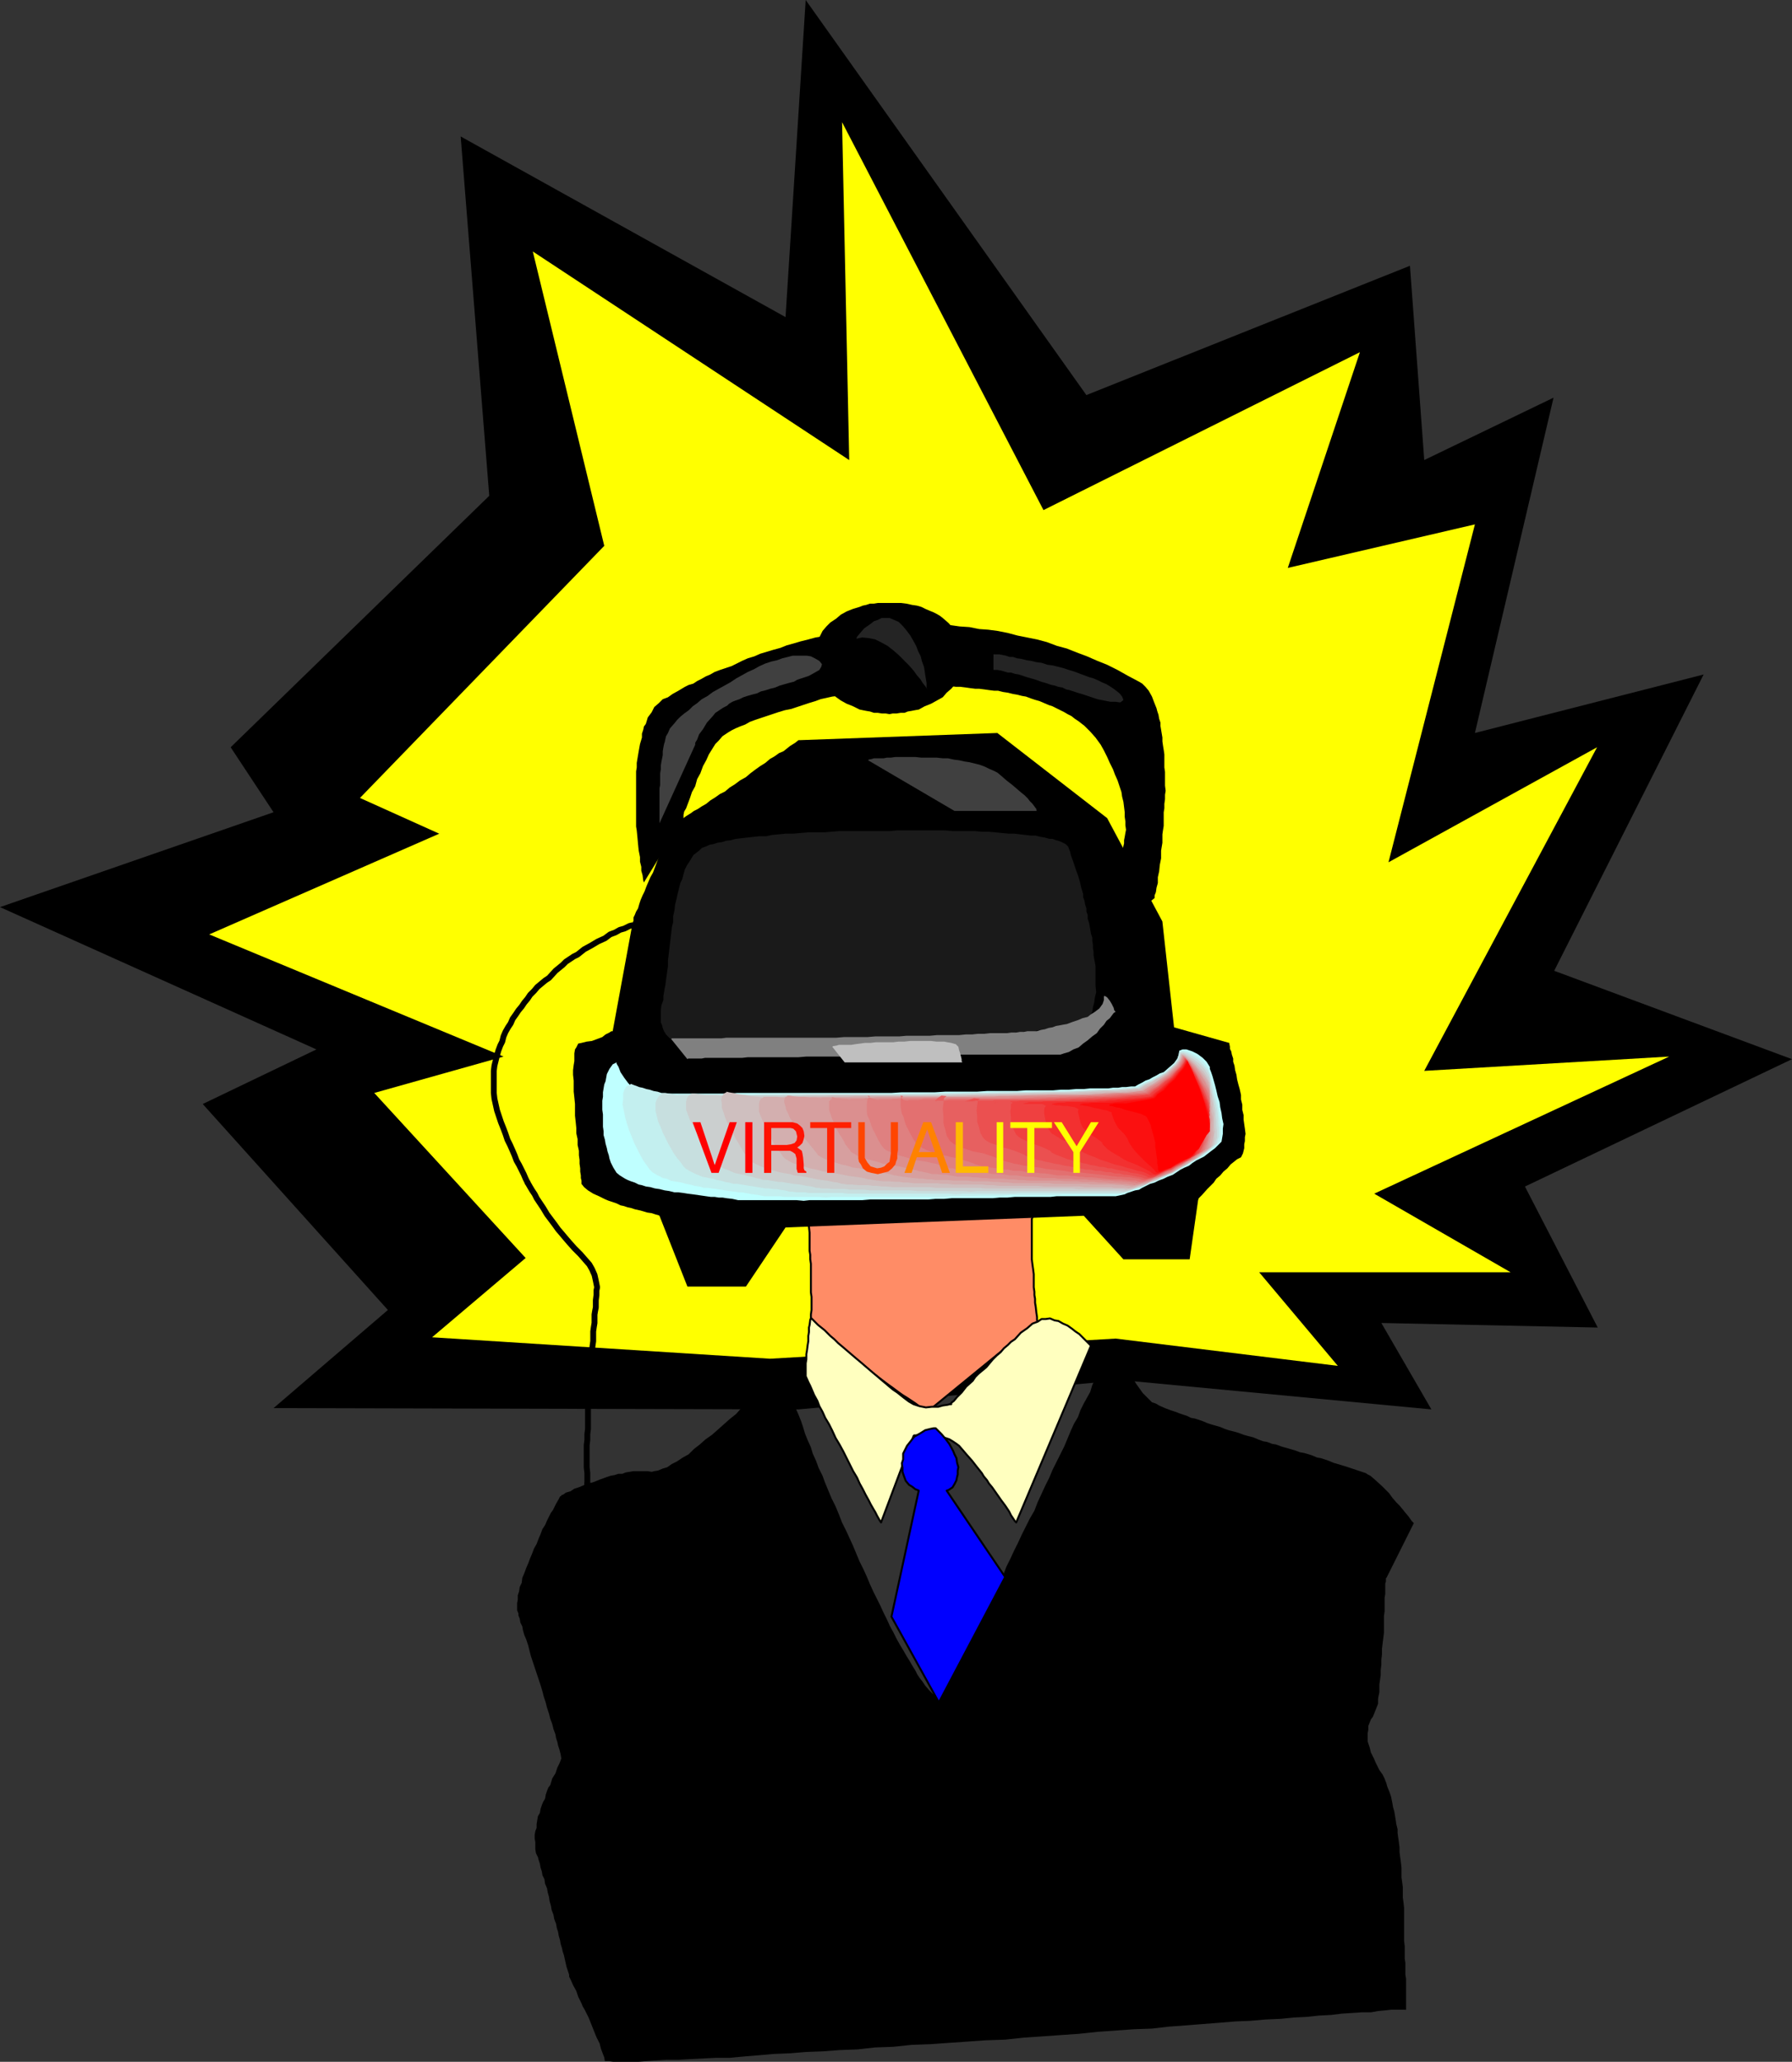
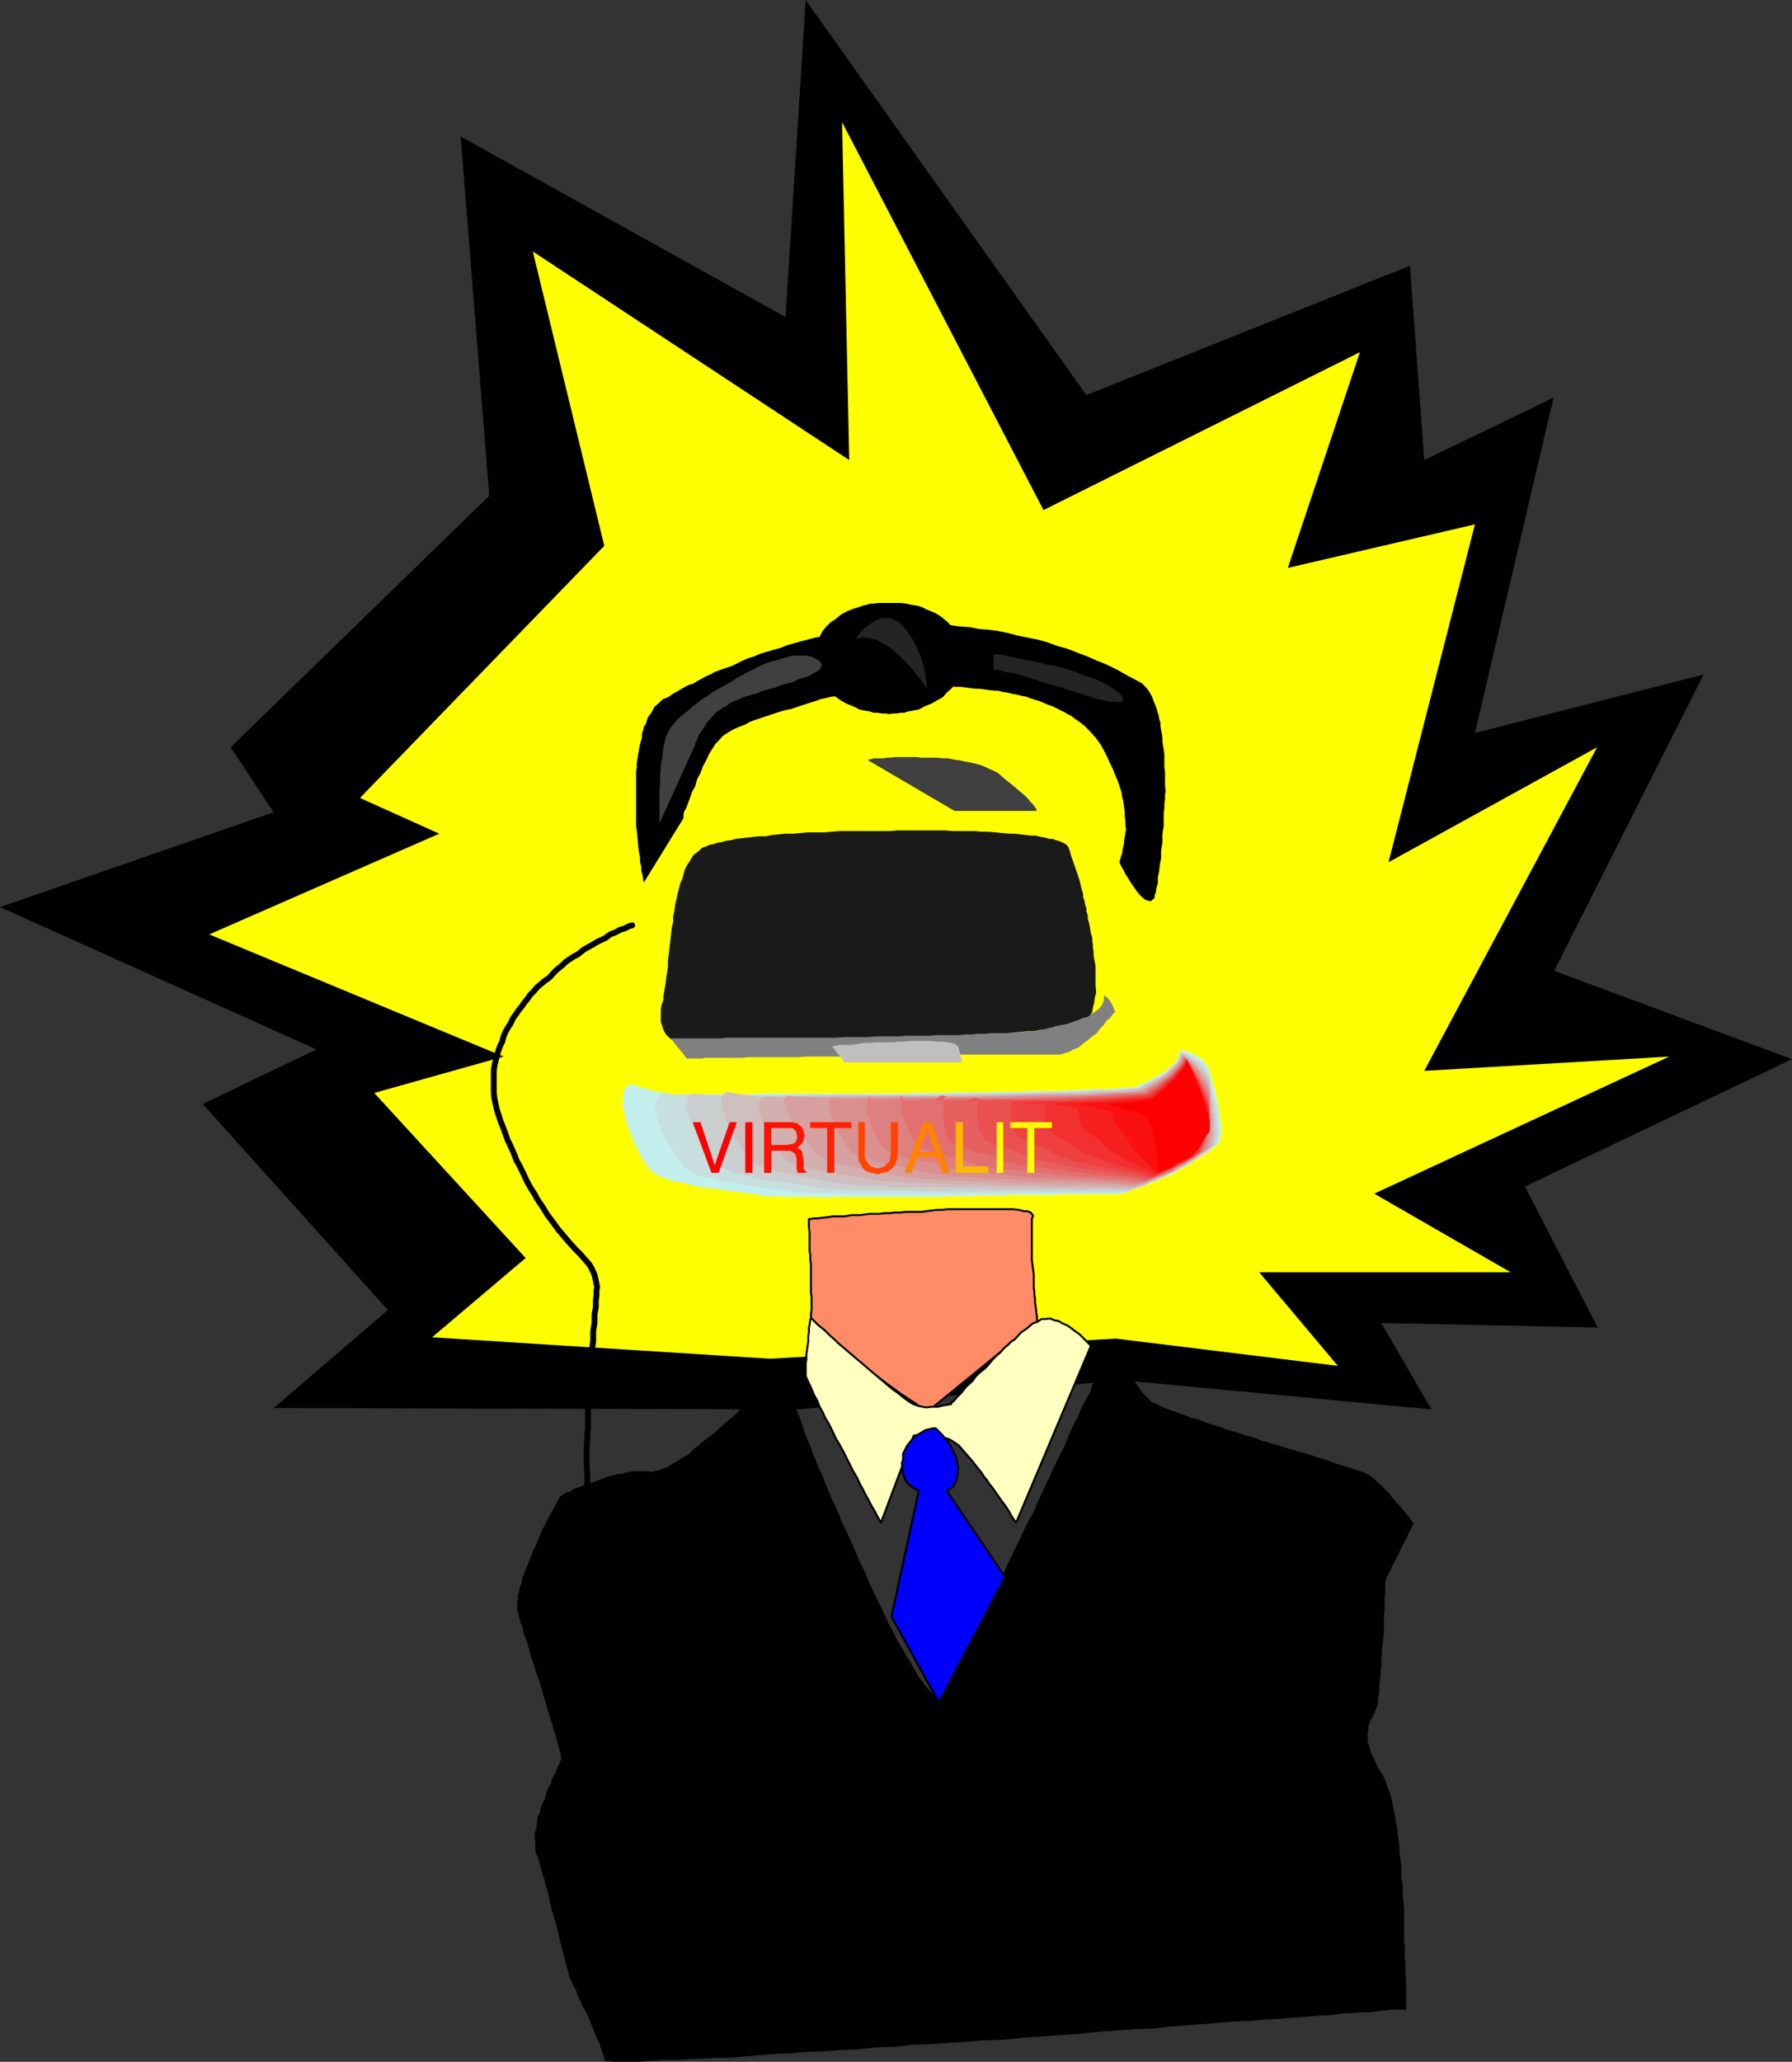
<svg xmlns="http://www.w3.org/2000/svg" xmlns:ns1="http://sodipodi.sourceforge.net/DTD/sodipodi-0.dtd" xmlns:ns2="http://www.inkscape.org/namespaces/inkscape" version="1.0" width="117.923mm" height="135.646mm" id="svg46" ns1:docname="Virtual Reality.wmf">
  <rect width="100%" height="100%" fill="#333333" stroke="none" />
  <ns1:namedview id="namedview46" pagecolor="#ffffff" bordercolor="#000000" borderopacity="0.25" ns2:showpageshadow="2" ns2:pageopacity="0.0" ns2:pagecheckerboard="0" ns2:deskcolor="#d1d1d1" ns2:document-units="mm" />
  <defs id="defs1">
    <pattern id="WMFhbasepattern" patternUnits="userSpaceOnUse" width="6" height="6" x="0" y="0" />
  </defs>
  <path style="fill:#000000;fill-opacity:1;fill-rule:evenodd;stroke:none" d="m 279.083,343.186 76.922,7.271 -12.443,-21.489 53.813,1.131 -18.099,-35.062 66.418,-31.669 -59.146,-21.974 37.168,-73.678 -56.883,14.542 L 386.385,98.884 354.227,114.395 350.672,66.084 270.195,98.238 200.384,0 195.374,78.849 114.574,33.931 121.685,123.282 57.368,185.811 68.034,201.969 0,225.559 l 78.699,35.385 -28.28,13.572 46.056,51.219 -28.442,24.398 130.573,0.323 z" id="path1" />
  <path style="fill:#ffff00;fill-opacity:1;fill-rule:evenodd;stroke:none" d="m 277.467,332.845 55.267,6.786 -19.554,-23.267 h 62.539 l -33.936,-19.551 73.366,-34.092 -60.923,3.555 42.986,-80.464 -51.874,28.599 21.493,-84.019 -46.541,10.826 17.938,-53.643 -78.699,39.263 -50.096,-96.46 1.778,84.019 -78.699,-51.866 17.776,73.194 -60.762,62.691 19.715,8.887 -57.206,25.044 73.205,30.376 -32.158,9.048 37.653,41.04 -23.27,19.712 84.032,5.332 z" id="path2" />
  <path style="fill:#ff8c66;fill-opacity:1;fill-rule:evenodd;stroke:#000000;stroke-width:0.485px;stroke-linecap:round;stroke-linejoin:round;stroke-miterlimit:4;stroke-dasharray:none;stroke-opacity:1" d="m 201.192,303.277 v 0.162 0.646 0.969 l 0.162,1.454 v 0.646 0.969 0.969 0.969 0.969 l 0.162,0.969 v 1.131 l 0.162,1.131 v 0.969 1.131 0.969 1.131 0.969 0.969 0.969 l 0.162,1.131 v 0.808 0.969 0.646 0.808 l -0.162,1.131 v 0.969 0.485 l 0.808,1.131 0.485,0.485 0.808,0.808 0.808,0.808 1.131,0.969 0.97,0.808 0.97,0.969 1.131,0.969 1.454,0.969 1.293,0.969 1.293,0.969 1.454,1.131 1.454,1.131 1.293,0.969 1.293,0.969 1.293,0.969 1.293,0.969 1.131,0.808 1.293,0.969 1.131,0.808 1.293,0.808 0.97,0.646 0.97,0.646 0.646,0.485 0.808,0.646 0.97,0.646 0.485,0.323 27.472,-22.459 -0.162,-0.323 v -0.808 l -0.162,-1.131 -0.162,-1.454 -0.162,-0.969 v -0.969 l -0.162,-0.969 v -0.808 l -0.162,-1.131 v -1.131 -1.131 -0.969 l -0.162,-1.293 -0.162,-1.131 -0.162,-1.293 v -0.969 -1.131 -1.131 -0.969 -0.969 -0.969 -0.969 -0.969 -0.646 -1.293 l 0.323,-0.808 -0.323,-0.485 -0.323,-0.323 -0.808,-0.323 h -0.808 l -1.293,-0.323 -1.454,-0.162 h -0.808 -0.808 -0.97 -0.808 -1.131 -0.97 -1.131 -1.131 -1.293 -1.131 -1.131 -1.131 -1.293 -1.293 -1.293 l -1.293,0.162 h -1.293 l -1.293,0.162 -1.293,0.162 -1.131,0.162 h -1.454 -1.293 -1.293 l -1.293,0.162 h -1.454 l -1.293,0.162 h -1.293 l -1.131,0.162 h -1.293 -1.131 l -1.293,0.162 -0.97,0.162 h -1.293 -0.97 l -0.97,0.162 -0.97,0.162 h -1.131 -0.97 -0.808 l -0.808,0.162 -1.616,0.162 -1.131,0.162 h -1.131 l -0.646,0.162 h -0.485 z" id="path3" />
  <path style="fill:#000000;fill-opacity:1;fill-rule:evenodd;stroke:none" d="m 221.23,177.571 0.808,-0.162 h 0.97 l 0.97,-0.162 h 0.97 l 0.808,-0.323 0.97,-0.162 0.808,-0.162 0.97,-0.162 1.454,-0.808 1.616,-0.646 1.454,-0.808 1.454,-0.808 0.97,-1.131 1.131,-0.969 0.97,-1.131 0.808,-1.131 0.485,-1.454 0.646,-1.293 0.323,-1.293 0.162,-1.293 -0.162,-0.485 v -0.646 l -0.323,-0.808 -0.162,-0.808 -0.485,-1.293 -0.485,-1.131 -0.646,-1.131 -0.646,-1.131 -1.131,-1.293 -1.293,-1.131 -0.808,-0.646 -0.808,-0.485 -0.97,-0.485 -0.808,-0.323 -1.131,-0.485 -0.97,-0.485 -1.131,-0.323 -1.131,-0.162 -1.454,-0.323 -1.293,-0.162 h -1.454 -1.454 -0.97 -0.97 -0.97 l -0.97,0.162 h -0.97 l -0.97,0.323 -0.808,0.162 -0.808,0.323 -1.616,0.485 -1.616,0.646 -1.454,0.808 -1.131,0.969 -1.454,0.969 -0.97,0.969 -0.97,1.131 -0.646,1.293 -0.646,1.131 -0.323,1.454 -0.323,1.454 v 1.454 1.293 l 0.323,1.293 0.323,1.293 0.646,1.454 0.646,1.131 0.97,1.131 0.97,0.969 1.454,1.131 1.131,0.808 1.454,0.808 1.616,0.646 1.616,0.808 0.808,0.162 0.808,0.162 0.97,0.162 0.97,0.323 h 0.97 l 0.97,0.162 h 0.97 z" id="path4" />
  <path style="fill:#000000;fill-opacity:1;fill-rule:evenodd;stroke:none" d="m 160.145,219.419 -0.162,-0.485 -0.162,-1.293 -0.323,-1.131 v -0.969 l -0.323,-1.293 v -1.131 l -0.323,-1.616 -0.162,-1.616 -0.162,-1.777 -0.162,-1.616 -0.162,-0.969 v -0.969 -0.969 -0.969 -0.969 -0.969 -0.969 -0.808 -1.131 -0.969 -1.131 -0.969 -0.969 -0.969 -0.969 l 0.162,-0.969 v -1.131 l 0.162,-0.969 0.162,-0.969 0.162,-0.969 0.323,-1.777 0.485,-1.616 v -0.969 l 0.323,-0.969 0.162,-0.808 0.485,-0.646 0.485,-1.616 0.97,-1.293 0.646,-1.293 1.131,-0.969 0.97,-0.969 1.293,-0.485 1.131,-0.808 1.454,-0.808 0.808,-0.485 0.808,-0.485 0.97,-0.485 1.131,-0.323 0.97,-0.646 0.97,-0.485 1.131,-0.646 1.131,-0.485 1.131,-0.646 1.293,-0.485 1.454,-0.485 1.454,-0.485 1.293,-0.646 1.293,-0.646 1.454,-0.646 1.616,-0.485 1.454,-0.646 1.616,-0.485 1.616,-0.485 1.778,-0.485 1.616,-0.646 1.778,-0.485 1.616,-0.485 1.939,-0.485 1.778,-0.485 1.939,-0.323 1.939,-0.323 2.101,-0.323 1.939,-0.485 1.939,-0.323 1.939,-0.323 2.101,-0.162 1.939,-0.323 2.262,-0.162 2.101,-0.162 h 2.262 l 2.101,-0.162 h 2.262 2.101 2.424 2.262 l 2.262,0.323 2.424,0.162 2.424,0.485 2.262,0.162 2.424,0.323 2.424,0.485 2.424,0.646 2.424,0.485 2.424,0.485 2.424,0.646 2.586,0.969 2.424,0.646 2.424,0.969 2.586,0.969 2.586,1.131 2.424,0.969 2.586,1.293 2.586,1.454 2.747,1.454 0.808,0.485 0.808,0.808 0.808,0.969 0.808,1.454 0.485,1.293 0.646,1.616 0.162,0.646 0.323,0.969 0.162,0.969 0.323,0.969 v 0.808 l 0.162,0.969 0.162,0.969 0.162,0.969 v 0.969 l 0.162,1.131 0.162,0.969 0.162,1.131 v 0.969 1.131 1.131 l 0.162,1.131 v 1.131 1.131 1.131 l 0.162,1.293 -0.162,0.969 v 1.131 l -0.162,1.131 v 1.131 l -0.162,0.969 v 1.131 1.131 1.131 l -0.162,0.969 -0.162,1.131 v 0.969 1.131 l -0.162,0.969 -0.162,0.969 v 0.969 0.969 l -0.323,1.616 -0.162,1.616 -0.323,1.454 v 1.454 l -0.323,1.131 -0.162,1.131 -0.323,0.808 v 0.646 l -0.97,0.808 -1.293,-0.323 -0.808,-0.646 -0.646,-0.646 -0.808,-0.969 -0.646,-0.969 -0.808,-1.131 -0.646,-1.131 -0.646,-0.969 -0.485,-0.969 -0.808,-1.454 -0.162,-0.485 v -0.323 l 0.162,-0.323 0.162,-0.646 0.323,-0.808 0.162,-1.293 0.323,-1.293 v -0.808 l 0.162,-0.808 0.162,-0.969 0.162,-0.808 -0.162,-1.131 v -0.969 l -0.162,-1.131 v -1.131 l -0.162,-1.293 -0.162,-1.293 -0.323,-1.293 -0.162,-1.131 -0.485,-1.454 -0.485,-1.454 -0.646,-1.454 -0.485,-1.293 -0.808,-1.616 -0.646,-1.454 -0.808,-1.616 -0.808,-1.454 -1.293,-1.777 -1.293,-1.454 -1.454,-1.454 -1.454,-1.131 -0.97,-0.646 -0.808,-0.646 -0.97,-0.485 -0.808,-0.485 -0.97,-0.485 -0.97,-0.485 -0.97,-0.485 -0.97,-0.323 -1.131,-0.485 -1.131,-0.485 -1.131,-0.323 -0.97,-0.323 -1.293,-0.485 -0.97,-0.162 -1.293,-0.323 -0.97,-0.162 -1.293,-0.323 -1.131,-0.162 -1.293,-0.323 h -0.97 l -1.293,-0.162 -1.131,-0.162 -1.293,-0.162 h -0.97 l -1.293,-0.162 -1.131,-0.162 -1.293,-0.162 h -1.131 l -1.131,-0.162 h -1.131 -1.131 -0.97 l -1.131,-0.162 h -1.131 -0.97 -0.97 -0.97 -0.97 -0.97 l -0.808,0.162 h -0.97 -0.97 -0.808 -0.646 l -1.616,0.162 -1.293,0.162 h -1.293 l -0.808,0.162 -0.808,0.162 -0.323,0.162 h -0.646 -0.646 l -0.97,0.162 -0.808,0.323 -1.131,0.162 -0.97,0.323 -1.131,0.162 -1.131,0.485 -1.454,0.162 -1.454,0.323 -1.454,0.323 -1.293,0.485 -1.616,0.485 -1.454,0.485 -1.454,0.485 -1.454,0.485 -1.616,0.323 -1.616,0.485 -1.454,0.485 -1.454,0.485 -1.454,0.485 -1.454,0.485 -1.293,0.485 -1.131,0.646 -1.293,0.485 -1.131,0.485 -0.97,0.485 -0.808,0.485 -1.454,0.969 -0.97,1.131 -0.808,0.808 -0.808,1.293 -0.808,1.293 -0.646,1.454 -0.808,1.454 -0.646,1.777 -0.808,1.454 -0.485,1.777 -0.808,1.454 -0.485,1.454 -0.485,1.293 -0.485,1.293 -0.485,0.808 -0.162,0.808 v 0.485 0.323 z" id="path5" />
-   <path style="fill:#000000;fill-opacity:1;fill-rule:evenodd;stroke:none" d="m 269.548,302.307 -74.174,2.908 -9.858,14.703 h -14.544 l -6.949,-17.612 -0.323,-0.162 -0.646,-0.162 -0.97,-0.323 -1.131,-0.162 -1.616,-0.485 -1.454,-0.323 -0.97,-0.323 -0.808,-0.162 -0.97,-0.323 -0.808,-0.162 -0.97,-0.485 -0.97,-0.323 -0.97,-0.323 -0.808,-0.323 -1.616,-0.808 -1.454,-0.646 -1.293,-0.808 -0.97,-0.808 -0.646,-0.808 v -0.808 l -0.162,-0.646 v -0.646 l -0.162,-0.969 v -0.808 l -0.162,-1.131 v -0.969 l -0.162,-1.131 v -1.131 l -0.323,-1.454 v -1.454 l -0.323,-1.454 v -1.293 l -0.162,-1.616 -0.162,-1.454 v -1.454 -1.454 l -0.162,-1.616 -0.162,-1.454 v -1.454 -1.293 l -0.162,-1.454 v -1.131 l 0.162,-1.293 0.162,-0.969 v -1.131 -0.808 l 0.162,-0.969 0.323,-0.485 0.485,-0.969 0.808,-0.162 1.293,-0.323 1.293,-0.162 1.293,-0.485 1.293,-0.485 0.808,-0.646 0.97,-0.485 0.485,-0.323 h 0.323 l 4.848,-26.337 v -0.323 l 0.323,-0.808 v -0.808 l 0.323,-0.646 0.323,-0.808 0.485,-0.808 0.323,-1.131 0.323,-0.969 0.485,-1.131 0.485,-0.969 0.485,-1.293 0.485,-1.131 0.485,-1.131 0.646,-1.131 0.485,-1.293 0.485,-1.293 0.485,-1.293 0.485,-0.969 0.485,-1.293 0.646,-1.131 0.485,-0.969 0.646,-0.808 0.323,-0.969 0.485,-0.969 0.485,-0.808 0.485,-0.485 0.808,-0.969 0.808,-0.323 0.646,-0.485 1.293,-0.808 0.646,-0.485 0.97,-0.485 0.97,-0.646 1.131,-0.646 0.97,-0.808 1.293,-0.808 1.131,-0.808 1.293,-0.646 1.131,-0.969 1.293,-0.808 1.293,-0.969 1.454,-0.808 1.131,-0.969 1.293,-0.969 1.131,-0.808 1.293,-0.808 1.131,-0.969 1.131,-0.646 1.131,-0.808 1.131,-0.485 1.616,-1.293 1.293,-0.808 0.808,-0.646 h 0.485 l 48.965,-1.777 27.31,21.166 13.736,25.69 2.909,26.337 13.736,3.878 v 0.162 l 0.162,0.808 v 0.485 l 0.323,0.646 0.162,0.808 0.323,0.969 v 0.808 l 0.323,0.969 0.162,1.131 0.323,1.131 0.162,1.131 0.323,1.293 0.323,1.131 0.323,1.454 v 1.131 l 0.323,1.293 v 1.293 l 0.323,1.293 v 1.131 l 0.162,1.131 0.162,1.131 0.162,1.293 -0.162,0.808 v 0.969 l -0.162,0.808 v 0.969 l -0.323,1.293 -0.485,0.969 -0.97,0.485 -0.808,0.646 -0.808,0.646 -0.808,0.969 -0.97,0.808 -0.808,0.969 -0.97,0.808 -0.646,0.969 -1.616,1.616 -1.293,1.454 -0.808,0.808 -0.162,0.485 -2.101,14.703 h -16.483 z" id="path6" />
-   <path style="fill:#bfffff;fill-opacity:1;fill-rule:evenodd;stroke:none" d="m 153.358,264.175 v 0.323 l 0.485,0.808 0.485,1.293 0.97,1.454 0.97,1.293 1.454,1.454 0.646,0.323 0.808,0.485 0.97,0.323 0.97,0.162 0.485,-0.162 h 1.454 0.808 1.131 0.97 1.454 1.293 1.454 1.454 1.939 1.616 1.939 1.939 2.262 l 1.939,-0.162 h 2.262 2.262 2.424 2.424 2.424 2.586 2.586 2.424 2.747 2.586 2.747 2.586 2.909 2.586 2.909 l 2.586,-0.162 h 2.747 2.747 2.747 l 2.586,-0.162 h 2.586 2.586 2.747 l 2.424,-0.162 h 2.424 2.424 2.586 l 2.262,-0.162 h 2.262 2.262 2.262 l 1.939,-0.162 h 1.939 l 1.778,-0.162 h 1.939 l 1.616,-0.162 h 1.616 1.454 1.454 l 1.131,-0.162 h 1.293 l 0.97,-0.162 h 0.97 l 1.293,-0.162 h 0.97 l 0.808,-0.485 0.97,-0.485 0.808,-0.485 0.97,-0.323 0.808,-0.485 0.97,-0.485 0.808,-0.485 0.97,-0.323 1.293,-1.131 1.293,-1.131 0.808,-1.131 0.323,-0.969 0.162,-0.969 0.808,-0.323 h 0.97 l 1.454,0.485 1.293,0.646 1.293,0.969 0.97,0.969 0.808,1.293 v 0.485 l 0.323,0.808 0.323,0.969 0.323,1.131 0.323,1.131 0.323,1.293 0.323,1.454 0.485,1.454 0.162,1.293 0.323,1.454 0.162,1.293 0.323,1.454 -0.162,1.131 v 1.293 l -0.162,0.969 -0.162,0.969 -0.646,0.646 -0.97,0.969 -1.293,0.969 -1.454,1.131 -0.97,0.485 -0.97,0.485 -0.97,0.646 -0.808,0.646 -1.131,0.485 -0.97,0.485 -0.97,0.646 -0.97,0.646 -1.293,0.485 -0.97,0.485 -1.293,0.485 -0.97,0.485 -1.131,0.323 -0.97,0.485 -0.97,0.485 -0.808,0.485 -0.97,0.162 -0.97,0.323 -0.97,0.323 -0.646,0.323 -1.454,0.323 -0.808,0.162 h -0.808 -1.131 -0.808 -0.808 -0.97 -0.808 -1.293 -1.131 -1.293 -1.131 -1.454 -1.454 -1.616 l -1.454,0.162 h -1.778 -1.778 -1.778 -1.616 -1.939 l -1.778,0.162 h -1.939 l -1.778,0.162 h -2.101 -1.939 -2.101 -1.939 -2.101 l -1.939,0.162 h -2.101 l -1.939,0.162 h -2.262 -1.939 -2.262 -1.939 -2.101 -1.939 -1.939 l -1.939,0.162 h -2.101 -1.939 -1.939 -1.778 -1.939 -1.616 -1.778 l -1.454,0.162 -1.778,-0.162 h -1.454 -1.454 -1.454 -1.454 -1.131 -1.131 -0.97 -1.131 -0.97 -0.97 -0.646 -1.131 -0.646 l -1.454,-0.323 -1.454,-0.162 -0.97,-0.162 h -0.97 l -0.97,-0.162 h -0.97 l -1.131,-0.162 -1.131,-0.162 -1.131,-0.162 -1.131,-0.162 -1.293,-0.162 -0.97,-0.162 -1.293,-0.162 h -0.97 l -1.293,-0.323 -1.131,-0.162 -1.293,-0.323 -1.131,-0.162 -1.131,-0.323 -1.131,-0.162 -0.97,-0.323 -0.808,-0.162 -0.97,-0.485 -0.97,-0.323 -0.808,-0.323 -0.646,-0.323 -1.293,-0.808 -0.808,-0.646 -0.808,-1.293 -0.646,-1.293 -0.323,-0.969 -0.162,-0.808 -0.323,-0.969 -0.162,-0.808 -0.323,-1.131 -0.162,-0.969 -0.323,-1.131 v -0.969 l -0.162,-1.131 v -0.969 -1.131 -0.969 l -0.162,-1.131 v -1.131 -1.131 l 0.162,-0.969 v -1.131 l 0.162,-0.969 0.162,-0.969 0.323,-0.808 0.323,-1.777 0.646,-1.293 0.808,-1.131 z" id="path7" />
  <path style="fill:#1a1a1a;fill-opacity:1;fill-rule:evenodd;stroke:none" d="m 166.933,258.359 -0.323,-0.162 -0.323,-0.323 -0.646,-0.646 -0.485,-0.808 -0.323,-0.808 -0.162,-0.646 -0.323,-0.808 v -0.808 -1.131 -0.969 l 0.162,-1.293 0.485,-1.293 v -0.969 l 0.162,-0.969 0.162,-0.969 0.162,-0.808 0.162,-1.293 0.162,-1.131 0.162,-1.131 0.162,-1.131 v -1.454 l 0.162,-1.293 0.162,-1.454 0.162,-1.293 0.162,-1.454 0.162,-1.293 0.162,-1.454 0.323,-1.293 v -1.454 l 0.323,-1.454 0.162,-1.454 0.323,-1.293 0.323,-1.454 0.323,-1.293 0.323,-1.293 0.485,-0.969 0.323,-1.293 0.323,-1.131 0.485,-0.969 0.646,-0.969 0.97,-1.616 1.454,-1.131 0.646,-0.646 1.293,-0.485 0.646,-0.323 0.97,-0.162 0.97,-0.323 1.131,-0.162 0.97,-0.323 1.293,-0.162 1.131,-0.323 1.454,-0.162 1.454,-0.162 1.454,-0.162 1.454,-0.162 h 1.778 l 1.454,-0.323 1.778,-0.162 1.616,-0.162 h 1.939 l 1.778,-0.162 1.939,-0.162 h 1.939 1.939 l 1.939,-0.162 1.939,-0.162 h 2.101 2.101 1.939 2.101 2.101 2.101 l 1.939,-0.162 h 1.939 1.939 2.101 1.939 1.939 1.939 l 2.101,0.162 h 1.778 1.778 1.778 l 1.778,0.162 h 1.616 l 1.778,0.162 1.616,0.162 1.778,0.162 h 1.293 l 1.454,0.162 1.293,0.162 1.454,0.162 h 1.131 l 1.293,0.323 0.97,0.162 1.131,0.323 h 0.808 l 0.808,0.323 0.646,0.162 0.808,0.323 0.97,0.485 0.646,0.646 0.162,0.485 0.323,0.808 0.162,0.808 0.485,1.293 0.323,0.969 0.485,1.454 0.485,1.293 0.485,1.616 0.323,1.454 0.485,1.616 v 0.808 l 0.323,0.808 0.162,0.969 0.323,0.969 v 0.808 l 0.323,0.808 v 0.969 l 0.323,0.969 0.162,0.808 0.162,0.969 0.162,0.969 0.323,0.969 v 0.808 l 0.162,0.969 v 0.808 l 0.162,0.969 v 0.808 l 0.162,0.969 0.162,0.808 0.162,0.969 v 1.616 1.616 1.616 l 0.162,1.616 -0.323,1.293 -0.162,1.293 -0.323,1.131 -0.162,1.131 -0.485,0.808 -0.485,0.969 -0.646,0.485 -0.485,0.646 -1.131,0.162 -1.454,0.485 h -0.97 l -0.97,0.162 -1.131,0.162 -0.97,0.323 h -1.454 l -1.293,0.162 -1.454,0.162 -1.454,0.323 h -1.778 l -1.616,0.162 -1.778,0.162 -1.616,0.323 h -2.101 l -1.939,0.162 h -1.939 l -1.939,0.162 h -2.262 l -2.101,0.162 -2.101,0.162 -2.101,0.162 h -2.262 l -2.262,0.162 -2.262,0.162 -2.262,0.162 h -2.262 l -2.262,0.162 -2.262,0.162 -2.101,0.162 h -2.424 -2.262 -2.262 l -2.262,0.162 h -2.424 l -2.101,0.162 h -2.262 l -1.939,0.162 h -2.262 -2.101 -1.939 -1.939 -1.939 -1.939 -1.778 l -1.616,0.162 -1.778,-0.162 h -1.616 l -1.454,-0.162 h -1.454 l -1.454,-0.162 h -1.293 -1.131 -0.97 l -1.131,-0.162 h -0.808 l -0.808,-0.162 h -0.485 l -0.97,-0.162 z" id="path8" />
  <path style="fill:#808080;fill-opacity:1;fill-rule:evenodd;stroke:none" d="m 277.467,251.572 -0.485,0.323 -0.97,1.293 -0.808,0.646 -0.646,0.969 -0.97,0.969 -0.808,1.131 -1.131,0.808 -1.131,0.969 -1.131,0.808 -1.131,0.969 -1.293,0.485 -1.131,0.646 -1.131,0.323 -0.97,0.323 h -0.97 -1.131 -0.97 -0.808 -0.97 -0.97 -1.293 -1.131 -1.454 -1.293 -1.454 -1.454 -1.616 -1.616 -1.778 -1.778 -1.939 -1.778 -1.939 -1.939 -1.939 l -1.939,0.162 h -2.101 -2.101 -2.101 l -1.939,0.162 h -2.101 -2.101 -2.101 l -1.939,0.162 h -2.262 -2.101 -2.101 -2.101 -2.101 -1.939 -1.939 l -1.939,0.162 h -1.939 -1.939 -1.939 -1.778 -1.778 -1.616 -1.616 l -1.454,0.162 h -1.616 -1.454 -1.454 -1.293 -1.293 -1.131 -0.97 l -0.808,0.162 h -1.616 -1.131 -0.646 l -0.162,0.162 -4.04,-5.009 0.162,-0.162 h 0.646 0.97 1.454 0.808 0.97 0.97 1.131 1.131 1.293 1.454 1.454 l 1.293,-0.162 h 1.454 1.616 1.616 1.616 1.778 1.778 1.939 1.778 1.778 1.939 1.939 1.939 2.101 1.939 2.101 l 1.939,-0.162 h 1.939 1.939 1.939 l 1.939,-0.162 h 1.939 1.939 2.101 l 1.778,-0.162 h 1.939 1.939 1.939 l 1.778,-0.162 h 1.939 1.778 1.778 l 1.616,-0.162 h 1.616 l 1.454,-0.162 h 1.616 l 1.454,-0.162 h 1.454 1.293 1.454 l 1.131,-0.162 h 1.131 l 0.97,-0.162 h 0.97 l 0.808,-0.162 h 0.97 0.646 0.808 l 0.97,-0.323 0.97,-0.162 0.97,-0.323 0.97,-0.162 0.808,-0.323 0.97,-0.162 0.808,-0.162 0.97,-0.162 1.293,-0.485 1.454,-0.485 1.131,-0.485 1.293,-0.323 0.808,-0.646 0.808,-0.485 0.646,-0.485 0.646,-0.485 0.808,-1.131 0.323,-0.969 v -0.969 h 0.323 l 0.485,0.323 0.646,0.808 0.485,0.808 0.485,0.969 0.162,0.646 z" id="path9" />
  <path style="fill:#bfbfbf;fill-opacity:1;fill-rule:evenodd;stroke:none" d="m 207.009,260.298 0.162,-0.162 0.97,-0.162 0.485,-0.162 h 0.97 0.97 1.131 l 0.97,-0.162 1.293,-0.162 1.131,-0.162 h 1.454 l 1.293,-0.162 h 1.454 1.454 1.454 l 1.293,-0.162 h 1.454 l 1.454,-0.162 h 1.454 1.293 1.293 1.131 l 1.293,0.162 h 0.97 0.97 l 0.808,0.162 0.97,0.162 1.131,0.323 0.646,0.646 0.162,0.808 0.323,0.969 0.162,0.646 0.162,0.646 v 0.485 l 0.162,0.323 h -29.25 z" id="path10" />
  <path style="fill:#c3efef;fill-opacity:1;fill-rule:evenodd;stroke:none" d="m 156.752,269.669 0.162,-0.162 0.808,0.323 0.485,0.162 0.808,0.323 0.808,0.162 0.97,0.323 0.808,0.162 0.97,0.323 0.97,0.162 0.97,0.323 h 0.97 l 0.97,0.162 0.97,0.162 0.97,0.162 0.485,-0.162 h 1.293 0.646 1.131 0.97 1.293 1.131 1.454 1.454 1.616 1.616 1.778 1.939 2.101 l 1.939,-0.162 h 1.939 2.101 2.424 2.101 2.424 2.424 2.424 2.424 2.424 2.424 2.586 2.424 2.586 2.586 2.747 l 2.424,-0.162 h 2.586 2.586 2.586 l 2.424,-0.162 h 2.586 2.424 2.586 l 2.262,-0.162 h 2.424 2.262 2.262 l 2.101,-0.162 h 2.262 2.101 2.101 l 1.778,-0.162 h 1.939 l 1.778,-0.162 h 1.778 l 1.454,-0.162 h 1.616 1.293 1.454 l 1.131,-0.162 h 1.131 l 0.808,-0.162 h 0.97 l 1.293,-0.162 h 0.97 l 1.616,-0.969 1.778,-0.808 0.808,-0.485 0.97,-0.485 0.808,-0.485 0.97,-0.485 1.293,-1.131 1.131,-0.969 0.808,-1.131 0.323,-0.969 0.162,-0.969 0.808,-0.162 1.131,0.162 1.454,0.646 1.293,0.808 1.293,0.969 0.808,1.131 0.808,1.293 v 0.485 l 0.323,0.808 0.162,0.969 0.323,1.131 0.323,0.969 0.323,1.293 0.323,1.454 0.323,1.454 0.162,1.293 0.162,1.293 0.162,1.293 0.323,1.293 -0.162,1.131 v 1.131 l -0.162,0.808 -0.162,0.969 -0.646,0.485 -0.97,0.969 -1.293,0.969 -1.293,0.969 -0.97,0.485 -0.808,0.485 -0.97,0.646 -0.808,0.646 -0.97,0.485 -0.97,0.485 -0.97,0.646 -0.97,0.646 -1.131,0.323 -1.131,0.485 -0.97,0.485 -0.97,0.485 -1.131,0.323 -0.97,0.485 -0.97,0.323 -0.808,0.485 -0.97,0.162 -0.97,0.323 -0.808,0.323 -0.485,0.323 -1.454,0.323 -0.808,0.162 h -0.808 -0.97 -0.808 -0.808 -0.808 -0.808 -1.131 -1.131 -1.131 -1.131 -1.454 -1.293 -1.454 l -1.293,0.162 h -1.616 -1.616 -1.778 -1.616 -1.778 -1.778 -1.778 l -1.616,0.162 h -1.939 -1.939 -1.939 l -1.778,0.162 h -1.939 -1.939 -1.939 l -1.778,0.162 h -2.101 -1.939 -1.939 -1.939 -1.939 -1.939 -1.778 -1.778 -1.939 -1.939 -1.778 -1.616 -1.778 -1.616 -1.454 l -1.454,0.162 -1.616,-0.162 h -1.454 -1.454 -1.131 -1.454 -1.131 -1.131 -0.97 l -0.97,-0.162 h -0.97 -0.808 -0.485 -1.131 -0.646 l -1.454,-0.323 -1.293,-0.162 -0.97,-0.162 -0.808,-0.162 -0.97,-0.162 h -0.808 l -1.131,-0.162 -1.131,-0.162 -1.131,-0.162 -0.97,-0.162 -1.131,-0.162 -1.131,-0.162 -1.131,-0.162 h -0.97 l -1.131,-0.323 -1.131,-0.162 -1.131,-0.323 -0.97,-0.162 -1.131,-0.323 -0.97,-0.162 -0.97,-0.162 -0.808,-0.162 -0.97,-0.485 -0.97,-0.162 -0.808,-0.485 -0.485,-0.162 -1.293,-0.808 -0.646,-0.646 -0.808,-1.131 -0.808,-1.131 -0.808,-1.454 -0.646,-1.293 -0.808,-1.616 -0.646,-1.616 -0.646,-1.616 -0.485,-1.454 -0.485,-1.777 -0.323,-1.616 -0.323,-1.454 0.162,-1.293 v -1.454 l 0.323,-0.969 0.485,-0.808 z" id="path11" />
  <path style="fill:#c7dfdf;fill-opacity:1;fill-rule:evenodd;stroke:none" d="m 164.67,272.093 v -0.162 h 0.808 l 1.293,0.162 1.616,0.162 h 0.808 0.808 0.97 0.97 0.808 0.97 0.808 l 0.97,0.162 0.485,-0.162 h 1.293 0.485 0.97 0.97 1.293 0.97 1.454 1.293 1.616 1.454 1.778 1.778 1.939 l 1.778,-0.162 h 1.939 1.939 2.101 1.939 2.262 2.262 2.424 2.262 2.262 2.424 2.424 2.424 2.424 2.424 2.424 l 2.262,-0.162 h 2.424 2.262 2.424 l 2.262,-0.162 h 2.424 2.262 2.424 l 2.101,-0.162 h 2.262 2.262 2.262 l 1.939,-0.162 h 2.101 1.939 2.101 l 1.616,-0.162 h 1.778 l 1.616,-0.162 h 1.616 l 1.454,-0.162 h 1.454 1.293 1.454 l 0.97,-0.162 h 1.131 l 0.808,-0.162 h 0.97 l 1.293,-0.162 h 0.808 l 1.616,-0.969 1.778,-0.808 0.808,-0.485 0.97,-0.485 0.808,-0.485 0.808,-0.485 1.293,-1.131 1.131,-1.131 0.808,-1.131 0.323,-0.969 0.162,-0.808 h 0.808 l 1.131,0.323 1.454,0.808 1.131,0.808 1.293,1.293 0.97,1.131 0.646,1.293 v 0.485 l 0.162,0.808 0.162,0.969 0.323,1.131 0.162,0.969 0.323,1.293 0.323,1.131 0.323,1.454 0.162,1.293 0.162,1.293 v 1.131 l 0.162,1.293 v 0.969 1.131 l -0.323,0.808 -0.162,0.969 -0.646,0.485 -0.808,0.808 -1.293,0.969 -1.293,0.969 -0.808,0.485 -0.808,0.485 -0.97,0.485 -0.808,0.485 -0.97,0.485 -0.97,0.646 -0.97,0.485 -0.808,0.646 -1.131,0.323 -0.97,0.485 -0.97,0.485 -0.97,0.485 -0.97,0.323 -0.97,0.485 -0.808,0.323 -0.808,0.485 -1.778,0.485 -1.293,0.485 -1.293,0.323 -0.808,0.162 h -0.808 -0.97 -1.454 -1.454 -1.131 -0.97 -1.131 -0.97 -1.293 -1.293 -1.293 -1.293 -1.616 -1.454 -1.616 -1.454 -1.616 -1.616 -1.616 l -1.616,0.162 h -1.778 -1.778 -1.778 -1.778 -1.778 -1.778 -1.778 l -1.778,0.162 -1.939,-0.162 h -1.778 -1.778 -1.778 -1.939 -1.778 -1.778 -1.616 -1.778 -1.616 -1.778 -1.454 -1.616 -1.616 -1.454 -1.293 l -1.454,-0.162 h -1.454 -1.293 -1.131 -1.293 -1.131 -0.97 -0.97 l -0.97,-0.162 h -0.808 -0.808 -0.485 l -1.131,-0.162 h -0.485 l -1.293,-0.323 -1.293,-0.162 -0.808,-0.162 h -0.808 l -0.97,-0.162 h -0.808 l -1.131,-0.162 -0.97,-0.162 -0.97,-0.162 -0.97,-0.162 -1.131,-0.162 -0.97,-0.162 -0.97,-0.162 h -0.97 l -1.131,-0.323 -0.97,-0.162 -1.131,-0.323 -0.97,-0.162 -0.97,-0.323 -0.97,-0.162 -0.808,-0.162 -0.808,-0.162 -1.616,-0.646 -1.293,-0.646 -1.131,-0.646 -0.646,-0.646 -0.808,-1.131 -0.808,-0.969 -0.808,-1.131 -0.646,-1.131 -0.808,-1.454 -0.646,-1.293 -0.646,-1.293 -0.485,-1.293 -0.646,-1.454 -0.323,-1.293 -0.323,-1.293 v -0.969 -1.131 l 0.323,-0.808 0.485,-0.808 z" id="path12" />
  <path style="fill:#cbcfcf;fill-opacity:1;fill-rule:evenodd;stroke:none" d="m 171.942,272.093 v -0.162 h 0.808 l 1.131,0.162 1.778,0.162 h 0.808 0.97 0.97 l 0.97,0.162 h 0.808 0.808 0.808 l 0.97,0.162 0.485,-0.162 h 0.97 0.485 0.97 0.97 1.131 0.97 1.293 1.293 1.454 1.454 1.454 1.616 1.939 l 1.616,-0.162 h 1.778 1.939 1.939 1.939 1.939 2.101 2.262 1.939 2.262 2.101 2.262 2.262 2.262 2.262 2.424 l 2.101,-0.162 h 2.262 2.262 2.262 l 2.101,-0.162 h 2.262 2.262 2.262 l 1.939,-0.162 h 2.101 2.101 2.101 l 1.778,-0.162 h 1.939 1.939 1.939 l 1.616,-0.162 h 1.616 l 1.454,-0.162 h 1.616 l 1.293,-0.162 h 1.454 1.293 1.293 l 0.97,-0.162 h 0.97 l 0.808,-0.162 h 0.808 l 1.131,-0.162 h 0.808 l 1.454,-0.969 1.778,-0.808 0.808,-0.485 0.97,-0.485 0.808,-0.485 0.808,-0.485 1.293,-1.293 1.131,-0.969 0.808,-1.131 0.323,-0.969 0.162,-0.646 h 0.808 l 0.97,0.485 1.454,0.969 1.293,0.969 1.293,1.293 0.808,1.293 0.646,1.293 v 0.485 l 0.162,0.808 v 0.808 l 0.323,1.131 0.162,0.969 0.323,1.293 0.162,1.131 0.323,1.454 v 1.131 l 0.162,1.131 v 1.131 l 0.162,1.293 v 0.969 0.969 l -0.323,0.808 -0.162,0.808 -0.646,0.485 -0.808,0.808 -1.131,0.808 -1.293,0.969 -1.616,0.969 -1.616,0.969 -0.97,0.485 -0.808,0.485 -0.97,0.485 -0.808,0.646 -0.97,0.323 -0.97,0.485 -0.97,0.485 -0.808,0.485 -0.97,0.323 -0.97,0.323 -0.808,0.323 -0.808,0.485 -1.616,0.485 -1.293,0.485 -1.131,0.323 -0.808,0.162 -0.808,-0.162 h -0.808 -1.293 -1.454 -0.97 -0.97 -1.131 -0.97 -1.293 -1.131 -1.131 -1.131 -1.454 -1.454 -1.454 -1.293 -1.616 -1.454 -1.616 -1.454 -1.778 -1.454 -1.778 -1.454 -1.778 -1.616 -1.616 l -1.616,0.162 -1.778,-0.162 h -1.616 -1.778 -1.616 -1.778 -1.616 -1.778 -1.454 l -1.616,-0.162 h -1.616 -1.454 -1.454 -1.454 -1.454 -1.454 -1.131 l -1.454,-0.162 h -1.293 -1.293 -0.97 l -1.131,-0.162 h -1.131 -0.97 -0.808 l -1.616,-0.162 h -1.293 l -0.97,-0.162 h -0.485 l -1.131,-0.323 -1.293,-0.162 -1.616,-0.323 -1.616,-0.162 -0.97,-0.162 -0.97,-0.162 -0.97,-0.162 h -0.808 l -0.97,-0.162 -0.97,-0.162 -0.97,-0.162 h -0.808 l -0.97,-0.323 -0.97,-0.162 -0.97,-0.323 -0.97,-0.162 -0.97,-0.323 -0.97,-0.162 -0.808,-0.162 -0.646,-0.162 -1.454,-0.646 -1.293,-0.485 -0.97,-0.646 -0.646,-0.646 -0.808,-0.969 -0.646,-0.969 -0.808,-1.131 -0.646,-1.131 -0.97,-1.293 -0.646,-1.293 -0.808,-1.293 -0.485,-1.131 -0.808,-1.454 -0.485,-1.293 -0.485,-1.293 v -0.969 -0.969 l 0.162,-0.808 0.485,-0.808 z" id="path13" />
  <path style="fill:#cfbfbf;fill-opacity:1;fill-rule:evenodd;stroke:none" d="m 180.669,271.608 v -0.162 l 0.646,0.162 0.97,0.162 1.454,0.323 1.454,0.162 1.616,0.323 1.616,0.162 1.454,0.162 0.485,-0.162 h 0.97 0.485 0.808 0.97 0.97 l 0.97,-0.162 h 1.131 1.131 1.454 1.293 1.454 1.454 1.778 l 1.454,-0.162 h 1.778 1.616 1.939 1.778 1.939 1.939 1.939 1.939 1.939 2.101 2.101 2.101 2.101 2.101 2.262 l 1.939,-0.162 h 2.101 2.101 2.101 l 1.939,-0.162 h 2.101 2.101 2.101 l 1.778,-0.162 h 1.939 1.939 1.939 l 1.778,-0.162 h 1.778 1.778 1.778 l 1.454,-0.162 h 1.616 l 1.454,-0.162 h 1.454 l 1.131,-0.162 h 1.293 1.131 1.293 l 0.808,-0.162 h 0.97 l 0.646,-0.162 h 0.808 l 1.131,-0.162 h 0.808 l 1.454,-0.969 1.778,-0.808 0.808,-0.646 0.97,-0.485 0.808,-0.485 0.808,-0.485 1.293,-1.131 1.131,-1.131 0.808,-0.969 0.323,-0.969 0.162,-0.646 0.808,0.162 0.97,0.646 1.454,1.131 1.131,1.131 1.293,1.454 0.808,1.293 0.646,1.454 v 0.485 0.808 l 0.162,0.808 0.323,0.969 v 0.969 l 0.323,1.131 v 1.131 l 0.323,1.293 v 1.131 1.131 1.131 l 0.162,1.131 -0.162,0.808 v 0.969 l -0.162,0.808 -0.162,0.808 -0.646,0.485 -0.808,0.646 -1.131,0.808 -1.131,0.969 -1.616,0.969 -1.616,0.969 -1.616,0.969 -1.616,0.969 -0.97,0.323 -0.97,0.485 -0.97,0.323 -0.808,0.485 -1.778,0.646 -1.454,0.808 -1.454,0.323 -1.293,0.485 -1.131,0.162 -0.646,0.162 -0.646,-0.162 h -0.808 -1.293 -1.293 -0.97 -0.808 -0.97 -0.808 -1.131 -0.97 -1.131 -1.131 l -1.293,-0.162 h -1.293 -1.293 -1.293 -1.454 -1.454 -1.454 -1.293 -1.616 -1.454 -1.616 -1.454 -1.616 -1.454 -1.454 -1.454 l -1.616,-0.162 h -1.616 -1.616 -1.454 -1.616 -1.616 -1.454 -1.454 l -1.454,-0.162 h -1.454 -1.454 -1.293 -1.454 -1.293 -1.293 -1.131 l -1.454,-0.162 h -1.131 l -1.131,-0.162 h -0.97 l -1.131,-0.162 h -0.97 -0.808 -0.808 l -1.616,-0.162 h -1.131 l -0.97,-0.162 h -0.323 l -1.131,-0.323 -1.131,-0.162 -1.454,-0.323 -1.454,-0.162 -1.778,-0.323 -1.616,-0.323 -1.778,-0.323 -1.616,-0.162 -0.97,-0.323 -0.97,-0.162 -0.97,-0.162 -0.808,-0.162 -1.616,-0.485 -1.454,-0.323 -1.454,-0.646 -1.131,-0.485 -1.131,-0.646 -0.485,-0.485 -0.808,-0.969 -0.646,-0.808 -0.646,-1.131 -0.646,-1.131 -0.808,-1.293 -0.646,-1.293 -0.808,-1.293 -0.485,-1.131 -0.646,-1.454 -0.323,-1.131 -0.485,-1.293 v -0.969 l -0.162,-0.969 0.162,-0.808 0.485,-0.808 z" id="path14" />
  <path style="fill:#d3afaf;fill-opacity:1;fill-rule:evenodd;stroke:none" d="m 189.88,272.9 -0.162,-0.162 h 0.485 0.646 1.131 1.131 l 1.293,0.162 h 1.293 l 1.293,0.162 0.323,-0.162 h 0.97 0.485 0.646 0.808 0.97 l 0.808,-0.162 h 0.97 1.131 1.293 1.293 1.293 1.454 1.616 l 1.454,-0.162 h 1.454 1.616 1.778 1.616 1.778 1.778 1.939 1.778 1.939 1.939 1.939 1.939 1.939 1.939 1.939 l 1.778,-0.162 h 1.939 1.939 1.939 l 1.778,-0.162 h 1.939 1.939 1.939 l 1.778,-0.162 h 1.778 1.778 1.778 1.616 1.778 1.616 1.616 l 1.293,-0.162 h 1.454 l 1.293,-0.162 h 1.454 l 1.131,-0.162 h 1.131 1.131 1.131 l 0.808,-0.162 h 0.808 l 0.808,-0.162 h 0.808 l 0.97,-0.162 h 0.808 l 1.454,-0.969 1.778,-0.808 1.616,-1.131 1.616,-1.131 1.293,-1.293 1.131,-0.969 0.808,-1.131 0.323,-0.969 0.162,-0.485 0.808,0.323 0.97,0.808 1.454,1.293 1.131,1.293 1.293,1.616 0.808,1.293 0.485,1.454 v 0.485 0.808 0.808 l 0.162,0.969 v 0.969 l 0.323,0.969 v 1.131 l 0.323,1.293 v 0.969 1.131 0.969 l 0.162,1.131 -0.162,0.808 -0.162,0.969 -0.162,0.646 -0.162,0.808 -0.646,0.485 -0.646,0.646 -1.131,0.646 -1.131,0.969 -1.454,0.808 -1.454,0.969 -1.616,0.808 -1.616,0.969 -0.97,0.323 -0.808,0.323 -0.97,0.323 -0.808,0.485 -1.616,0.646 -1.454,0.808 -1.454,0.323 -1.131,0.485 -0.97,0.162 -0.646,0.162 -0.646,-0.162 h -0.646 -1.131 -1.131 l -0.808,-0.162 h -0.808 -0.97 -0.808 -1.131 -0.97 -0.97 -0.97 l -1.293,-0.162 h -1.131 -1.293 -1.131 -1.454 -1.131 -1.454 -1.131 l -1.454,-0.162 h -1.454 -1.454 -1.293 -1.454 -1.293 -1.454 -1.293 l -1.454,-0.162 h -1.454 l -1.454,-0.162 h -1.454 -1.454 -1.454 -1.293 -1.293 l -1.454,-0.162 h -1.454 l -1.293,-0.162 h -1.131 -1.454 -1.131 -1.131 -0.97 l -1.293,-0.162 h -1.131 l -0.97,-0.162 h -0.97 l -1.778,-0.162 h -1.454 l -1.454,-0.162 -0.97,-0.162 -0.97,-0.162 h -0.323 l -1.131,-0.323 -0.97,-0.162 -1.293,-0.162 -1.293,-0.162 -1.616,-0.323 -1.616,-0.323 -1.616,-0.323 -1.616,-0.162 -1.778,-0.485 -1.616,-0.323 -1.454,-0.485 -1.293,-0.323 -1.454,-0.485 -0.97,-0.485 -0.97,-0.646 -0.485,-0.485 -0.646,-0.969 -0.646,-0.808 -0.646,-0.969 -0.485,-0.808 -0.646,-1.293 -0.646,-0.969 -0.485,-1.293 -0.485,-0.969 -0.485,-1.131 -0.485,-1.131 -0.323,-0.969 v -0.808 -0.969 l 0.162,-0.646 0.323,-0.646 z" id="path15" />
  <path style="fill:#d79f9f;fill-opacity:1;fill-rule:evenodd;stroke:none" d="m 195.859,272.577 -0.162,-0.162 h 0.646 l 0.808,0.162 1.454,0.162 h 1.454 l 1.616,0.162 h 1.293 l 1.293,0.162 0.323,-0.162 h 0.808 0.97 1.616 0.808 0.97 0.97 1.131 1.131 1.293 1.293 1.454 l 1.293,-0.162 h 1.454 1.454 1.616 1.454 1.778 1.616 1.778 1.616 1.778 1.616 1.778 1.778 1.778 1.778 1.939 l 1.616,-0.162 h 1.778 1.778 1.778 l 1.778,-0.162 h 1.778 1.778 1.778 l 1.616,-0.162 h 1.616 1.616 1.616 1.454 1.616 1.454 1.616 l 1.293,-0.162 h 1.293 l 1.293,-0.162 h 1.293 l 0.97,-0.162 h 1.131 0.97 1.131 l 1.454,-0.162 1.454,-0.162 0.97,-0.162 h 0.646 l 1.454,-0.969 1.616,-0.969 1.616,-1.131 1.616,-0.969 1.293,-1.293 1.131,-1.131 0.808,-1.131 0.323,-0.808 0.162,-0.485 0.808,0.485 0.97,0.808 1.454,1.454 1.131,1.454 1.131,1.777 0.808,1.454 0.485,1.454 v 1.131 l 0.162,1.777 v 0.969 0.969 l 0.162,1.131 0.162,1.131 -0.162,0.969 v 0.969 0.969 1.131 l -0.162,0.808 -0.162,0.808 -0.162,0.646 -0.162,0.808 -0.646,0.485 -0.646,0.485 -1.131,0.646 -0.97,0.969 -1.454,0.646 -1.454,0.969 -1.454,0.808 -1.454,0.969 -1.616,0.646 -1.616,0.646 -1.454,0.646 -1.293,0.646 -1.454,0.323 -0.97,0.323 -0.97,0.162 -0.485,0.162 -0.646,-0.162 h -0.646 l -0.97,-0.162 h -1.131 l -1.616,-0.162 h -1.454 -0.97 -0.808 -0.97 -0.808 l -1.131,-0.162 h -1.131 -1.131 -0.97 -1.293 -1.131 -1.293 -1.131 l -1.293,-0.162 h -1.293 -1.293 -1.131 -1.293 -1.293 -1.293 -1.131 l -1.454,-0.162 h -1.293 l -1.293,-0.162 h -1.293 l -1.454,-0.162 h -1.131 -1.293 -1.131 l -1.454,-0.162 h -1.131 -1.293 -0.97 l -1.293,-0.162 h -1.131 -0.97 -0.97 l -1.131,-0.162 h -0.97 l -0.97,-0.162 h -0.808 l -1.778,-0.162 -1.293,-0.162 -1.293,-0.162 -0.97,-0.162 -0.808,-0.162 h -0.323 l -0.97,-0.323 -0.97,-0.162 -1.293,-0.323 -1.131,-0.162 -1.454,-0.323 -1.454,-0.162 -1.454,-0.323 -1.454,-0.162 -1.616,-0.485 -1.454,-0.323 -1.454,-0.485 -1.131,-0.323 -1.293,-0.485 -0.97,-0.485 -0.808,-0.485 -0.323,-0.485 -0.646,-0.808 -0.646,-0.808 -0.808,-0.969 -0.646,-0.808 -0.808,-1.131 -0.808,-0.969 -0.808,-1.131 -0.646,-0.969 -0.808,-1.131 -0.485,-1.131 -0.485,-0.969 -0.162,-0.808 -0.323,-0.969 v -0.646 l 0.162,-0.646 z" id="path16" />
  <path style="fill:#db8f8f;fill-opacity:1;fill-rule:evenodd;stroke:none" d="m 207.009,273.062 -0.162,-0.323 1.131,0.323 h 0.646 l 0.97,0.162 h 0.808 l 0.97,0.162 0.162,-0.162 h 0.808 0.97 1.454 l 0.646,-0.162 h 0.97 0.97 0.97 0.97 1.131 1.131 1.454 l 1.131,-0.162 h 1.293 1.293 1.454 1.454 1.454 1.454 1.616 l 1.454,-0.162 h 1.616 1.616 1.616 1.616 1.616 1.616 1.778 l 1.454,-0.162 h 1.778 1.454 1.778 l 1.454,-0.162 h 1.778 1.454 1.778 l 1.454,-0.162 h 1.454 1.454 1.616 1.293 1.454 1.293 1.454 l 1.131,-0.162 h 1.131 l 1.131,-0.162 h 1.293 l 0.97,-0.162 h 0.97 0.97 0.97 l 1.454,-0.162 1.293,-0.162 0.97,-0.162 h 0.646 l 1.454,-0.969 1.616,-0.808 1.616,-1.131 1.616,-1.131 1.293,-1.293 1.131,-1.131 0.646,-1.131 0.323,-0.808 0.162,-0.323 0.808,0.646 0.97,0.969 1.454,1.616 1.131,1.616 1.131,1.777 0.323,0.808 0.485,0.808 0.162,0.646 0.162,0.808 -0.162,1.131 0.162,1.777 v 0.808 0.969 0.969 l 0.162,1.131 -0.162,0.808 v 0.969 l -0.162,0.969 v 0.969 l -0.162,0.808 -0.162,0.808 -0.162,0.646 -0.162,0.646 -0.646,0.323 -0.646,0.646 -0.97,0.646 -0.97,0.808 -1.293,0.646 -1.293,0.808 -1.454,0.808 -1.293,0.969 -1.616,0.646 -1.454,0.646 -1.454,0.485 -1.293,0.646 -1.293,0.323 -0.97,0.323 -0.808,0.162 -0.485,0.162 -0.646,-0.162 h -0.485 l -0.97,-0.162 h -0.97 l -1.454,-0.162 h -1.293 l -1.616,-0.162 h -1.616 l -1.131,-0.162 h -0.97 -0.97 -0.97 l -1.131,-0.162 h -0.97 -1.131 -0.97 l -1.293,-0.162 h -0.97 -1.293 -0.97 -1.293 -0.97 -1.293 -0.97 l -1.293,-0.162 h -1.131 l -1.293,-0.162 h -1.131 l -1.293,-0.162 h -0.97 -1.293 -0.97 l -1.131,-0.162 h -1.131 l -1.131,-0.162 h -0.97 l -1.131,-0.162 h -0.97 -0.97 -0.808 l -0.97,-0.162 -0.97,-0.162 -0.97,-0.162 h -0.646 l -1.616,-0.162 h -1.131 l -1.293,-0.323 -0.808,-0.162 -0.646,-0.162 h -0.323 l -0.97,-0.323 -0.808,-0.162 -1.131,-0.323 -0.97,-0.162 -1.454,-0.323 -1.293,-0.162 -1.293,-0.323 -1.293,-0.162 -1.454,-0.485 -1.293,-0.323 -1.293,-0.323 -1.131,-0.323 -1.131,-0.485 -0.808,-0.485 -0.808,-0.485 -0.323,-0.485 -0.646,-0.808 -0.485,-0.646 -0.485,-0.969 -0.485,-0.808 -0.646,-0.969 -0.485,-0.969 -0.485,-0.969 -0.323,-0.808 -0.485,-1.131 -0.323,-0.969 -0.323,-0.969 v -0.646 -1.454 z" id="path17" />
  <path style="fill:#df8080;fill-opacity:1;fill-rule:evenodd;stroke:none" d="m 216.382,272.577 -0.646,-0.162 0.485,0.485 0.97,0.323 1.293,0.323 0.162,-0.162 h 0.646 0.97 1.293 l 0.485,-0.162 h 0.808 0.97 0.97 0.808 0.97 1.131 1.293 l 0.97,-0.162 h 1.293 1.131 1.293 1.293 1.293 1.454 1.454 1.293 1.454 1.454 1.454 1.454 1.454 1.454 1.616 l 1.454,-0.162 h 1.454 1.454 1.454 l 1.454,-0.162 h 1.454 1.454 1.454 l 1.293,-0.162 h 1.293 1.293 1.454 l 1.293,-0.162 h 1.293 1.293 1.293 l 0.97,-0.162 h 1.131 l 0.97,-0.162 h 1.131 l 0.808,-0.162 h 0.97 0.808 0.97 l 1.293,-0.162 h 1.293 l 0.808,-0.162 h 0.646 l 1.293,-0.969 1.616,-0.969 1.616,-1.131 1.616,-1.131 1.293,-1.293 1.131,-1.131 0.646,-1.131 0.323,-0.808 0.162,-0.323 0.808,0.808 0.485,0.485 0.485,0.646 0.646,0.808 0.646,0.969 0.485,0.808 0.646,0.969 0.485,0.969 0.646,0.969 0.808,1.616 0.323,1.454 -0.162,1.131 v 1.777 0.808 0.969 0.969 0.969 l -0.162,0.808 v 0.969 l -0.162,0.808 v 0.969 l -0.485,1.454 -0.323,1.131 -0.646,0.323 -0.646,0.485 -0.97,0.646 -0.808,0.646 -1.293,0.646 -1.293,0.808 -1.293,0.808 -1.293,0.808 -1.454,0.646 -1.293,0.646 -1.454,0.485 -1.131,0.485 -1.131,0.323 -0.97,0.323 h -0.808 l -0.323,0.162 -0.485,-0.162 h -0.485 l -0.97,-0.162 h -0.808 l -1.293,-0.162 h -1.293 l -1.454,-0.162 h -1.454 l -0.97,-0.162 h -0.808 -0.97 -0.808 l -0.97,-0.162 h -0.97 -0.97 -0.808 l -1.131,-0.162 h -0.97 -0.97 -0.97 l -1.131,-0.162 h -0.97 -0.97 -0.97 l -1.131,-0.162 -1.131,-0.162 h -0.97 -0.97 l -1.131,-0.162 -0.97,-0.162 h -0.97 -0.97 l -0.97,-0.162 -0.97,-0.162 h -0.97 -0.97 l -0.97,-0.162 -0.97,-0.162 h -0.808 -0.646 l -1.778,-0.323 -1.454,-0.162 -1.454,-0.162 -0.97,-0.162 -1.131,-0.323 h -0.808 l -0.485,-0.323 h -0.323 l -0.808,-0.323 -0.808,-0.162 -0.97,-0.323 -0.97,-0.162 -1.293,-0.323 -1.131,-0.162 -1.131,-0.162 -1.131,-0.162 -1.293,-0.485 -1.131,-0.323 -1.293,-0.323 -0.97,-0.323 -0.97,-0.485 -0.808,-0.323 -0.646,-0.485 -0.323,-0.323 -0.97,-1.454 -0.808,-1.616 -0.485,-0.969 -0.485,-0.969 -0.323,-0.969 -0.323,-0.969 -0.485,-0.969 -0.162,-0.969 v -0.969 -0.808 l 0.162,-1.293 z" id="path18" />
  <path style="fill:#e37070;fill-opacity:1;fill-rule:evenodd;stroke:none" d="m 224.624,272.577 -0.646,-0.162 0.162,0.485 0.646,0.646 0.97,0.162 0.162,-0.162 h 0.646 0.646 1.131 l 1.293,-0.162 h 1.454 0.808 0.97 0.97 1.131 l 0.97,-0.162 h 0.97 0.97 1.293 0.97 1.293 1.131 1.454 1.131 1.293 1.293 1.454 1.293 1.293 1.293 1.454 l 1.293,-0.162 h 1.293 1.293 1.293 l 1.293,-0.162 h 1.293 1.293 1.293 l 1.131,-0.162 h 1.293 1.131 1.293 l 1.131,-0.162 h 1.131 1.131 1.293 l 0.808,-0.162 h 0.97 l 0.97,-0.162 h 0.97 l 0.808,-0.162 h 0.808 0.808 0.808 l 1.293,-0.162 h 0.97 l 0.808,-0.162 h 0.646 l 1.293,-0.969 1.616,-0.808 1.454,-1.293 1.616,-1.131 1.293,-1.293 1.131,-1.131 0.646,-1.131 0.323,-0.808 0.162,-0.162 0.808,0.808 0.485,0.485 0.485,0.808 0.646,0.969 0.646,0.969 0.485,0.969 0.646,0.969 0.485,0.969 0.646,0.969 0.323,0.808 0.323,0.969 0.162,0.808 0.162,0.808 -0.323,1.131 v 1.616 l -0.162,0.646 v 0.969 0.808 0.969 l -0.323,1.616 -0.162,1.777 -0.485,1.293 -0.323,1.131 -0.646,0.323 -0.646,0.485 -0.97,0.485 -0.808,0.808 -1.131,0.485 -1.131,0.808 -1.293,0.485 -1.131,0.808 -1.454,0.485 -1.293,0.646 -1.293,0.485 -0.97,0.485 -0.97,0.323 -0.808,0.323 h -0.808 l -0.323,0.162 -0.97,-0.323 h -1.454 l -1.131,-0.162 -1.131,-0.162 h -1.293 -1.131 l -1.616,-0.162 -1.454,-0.162 -1.616,-0.162 h -1.616 l -0.97,-0.162 h -0.808 l -0.97,-0.162 h -0.808 l -0.97,-0.162 h -0.808 -0.97 -0.808 l -0.97,-0.162 -0.97,-0.162 -0.97,-0.162 h -0.97 l -0.97,-0.162 h -0.808 l -0.97,-0.162 h -0.808 l -1.778,-0.323 h -1.616 l -1.454,-0.323 h -1.454 l -1.454,-0.323 -1.293,-0.162 -1.293,-0.323 h -0.97 l -0.97,-0.323 -0.646,-0.162 -0.646,-0.323 h -0.162 l -0.808,-0.323 -0.646,-0.162 -0.97,-0.323 -0.808,-0.162 -0.97,-0.323 -0.97,-0.162 -1.131,-0.323 -0.97,-0.162 -1.131,-0.323 -1.131,-0.323 -0.97,-0.323 -0.808,-0.323 -0.97,-0.485 -0.646,-0.323 -0.646,-0.485 -0.323,-0.323 -0.808,-1.293 -0.808,-1.454 -0.485,-0.969 -0.485,-0.969 -0.323,-0.969 -0.162,-0.808 -0.485,-0.969 -0.162,-0.969 -0.162,-0.808 v -0.646 -1.293 z" id="path19" />
  <path style="fill:#e76060;fill-opacity:1;fill-rule:evenodd;stroke:none" d="m 235.451,272.577 -1.293,-0.162 -0.97,0.646 -0.646,0.646 0.323,0.162 v -0.162 h 0.485 0.646 1.131 l 0.97,-0.162 h 1.454 0.646 0.808 0.97 0.97 l 0.808,-0.162 h 0.808 0.97 1.131 0.97 0.97 1.131 1.131 0.97 1.131 1.131 1.131 1.131 1.293 1.131 1.293 l 0.97,-0.162 h 1.293 0.97 1.293 l 1.131,-0.162 h 1.131 1.131 1.293 l 0.97,-0.162 h 1.131 1.131 1.131 l 0.97,-0.162 h 0.97 0.97 1.131 l 1.616,-0.162 1.778,-0.162 1.454,-0.162 h 1.454 l 0.97,-0.162 h 1.131 l 0.646,-0.162 h 0.646 l 1.293,-0.969 1.454,-0.969 1.454,-1.131 1.616,-1.131 1.293,-1.454 1.131,-1.131 0.646,-1.131 0.323,-0.808 0.162,-0.162 0.808,0.969 0.485,0.646 0.485,0.969 0.646,0.969 0.646,1.131 0.485,0.969 0.646,1.131 0.485,0.969 0.485,1.131 0.323,0.969 0.323,0.969 0.162,0.646 0.162,0.808 -0.323,1.131 -0.162,1.454 -0.162,1.616 -0.162,1.777 -0.323,1.454 -0.323,1.454 -0.485,1.293 -0.323,0.969 -0.646,0.162 -0.646,0.485 -0.808,0.485 -0.808,0.646 -1.131,0.485 -1.131,0.808 -1.131,0.485 -0.97,0.808 -1.293,0.485 -1.131,0.646 -1.293,0.485 -0.97,0.485 -0.97,0.162 -0.808,0.323 h -0.485 -0.323 l -0.808,-0.323 -1.293,-0.162 -0.97,-0.162 h -0.97 l -1.131,-0.162 h -0.97 l -1.454,-0.162 -1.293,-0.162 -1.454,-0.162 -1.293,-0.162 -1.616,-0.162 -1.454,-0.162 -1.454,-0.162 h -1.454 l -1.778,-0.323 -1.454,-0.162 -1.616,-0.162 -1.454,-0.162 -1.616,-0.323 -1.454,-0.162 -1.293,-0.162 -1.131,-0.162 -1.454,-0.323 -0.97,-0.162 -1.131,-0.323 -0.808,-0.162 -1.454,-0.485 -0.646,-0.323 -1.293,-0.485 -1.454,-0.485 -0.97,-0.323 -0.808,-0.162 -0.97,-0.162 -0.808,-0.162 -0.97,-0.323 -0.97,-0.323 -0.97,-0.323 -0.646,-0.162 -1.293,-0.808 -0.808,-0.646 -0.808,-1.293 -0.323,-1.454 -0.323,-0.969 -0.162,-0.808 v -0.808 -0.808 l -0.162,-1.777 0.162,-1.454 0.162,-1.293 z" id="path20" />
  <path style="fill:#eb5050;fill-opacity:1;fill-rule:evenodd;stroke:none" d="m 243.693,273.224 -1.454,-0.162 -1.293,0.485 -0.97,0.323 v 0.162 -0.162 h 0.485 0.485 0.97 l 0.808,-0.162 h 1.131 1.293 1.616 l 0.646,-0.162 h 0.808 0.808 0.97 0.808 0.97 0.97 0.97 0.97 0.97 0.97 0.97 0.97 1.131 0.97 1.131 l 0.97,-0.162 h 0.97 0.97 1.131 l 0.97,-0.162 h 0.97 0.97 1.131 l 0.808,-0.162 h 0.97 0.97 0.97 l 0.808,-0.162 h 0.97 0.808 0.97 l 1.454,-0.162 1.616,-0.162 1.293,-0.162 h 1.293 l 0.808,-0.162 h 0.97 l 0.485,-0.162 h 0.646 l 1.131,-0.969 1.454,-0.969 1.454,-1.293 1.616,-1.131 1.131,-1.293 1.131,-1.131 0.808,-1.131 0.323,-0.808 h 0.162 l 0.808,1.131 0.485,0.646 0.485,0.969 0.646,0.969 0.646,1.293 0.485,0.969 0.646,1.131 0.485,1.131 0.485,1.131 0.323,0.969 0.323,0.969 v 0.808 l 0.162,0.808 -0.485,1.131 -0.162,1.454 -0.323,1.454 -0.162,1.616 -0.323,1.454 -0.323,1.454 -0.485,0.969 -0.485,0.969 -0.646,0.162 -0.485,0.485 -0.808,0.485 -0.808,0.646 -0.97,0.485 -0.97,0.485 -1.131,0.646 -0.97,0.646 -1.131,0.323 -1.131,0.485 -0.97,0.485 -0.97,0.485 -1.616,0.485 h -0.808 l -0.808,-0.323 -0.97,-0.162 -0.808,-0.162 -0.808,-0.162 -0.97,-0.162 h -0.808 l -1.131,-0.323 h -1.131 l -1.131,-0.323 h -1.131 l -1.293,-0.323 h -1.293 l -1.293,-0.323 h -1.131 l -1.454,-0.323 -1.293,-0.162 -1.293,-0.323 -1.293,-0.162 -1.293,-0.323 -1.131,-0.162 -1.293,-0.323 -0.97,-0.162 -1.131,-0.323 -0.97,-0.162 -0.808,-0.323 -0.646,-0.162 -1.293,-0.485 -0.485,-0.323 -1.131,-0.485 -1.293,-0.485 -1.454,-0.485 -1.454,-0.323 -1.616,-0.646 -1.454,-0.485 -1.131,-0.646 -0.646,-0.646 -0.646,-1.131 -0.323,-1.293 -0.485,-1.454 v -1.454 l -0.162,-1.454 0.162,-1.293 0.162,-1.131 z" id="path21" />
  <path style="fill:#ef4040;fill-opacity:1;fill-rule:evenodd;stroke:none" d="m 251.934,274.193 -0.808,-0.323 h -0.808 -0.97 l -0.646,0.162 -1.293,0.162 -0.162,0.162 0.323,-0.162 1.131,-0.162 0.646,-0.162 h 0.97 0.97 1.454 l 1.131,-0.162 h 1.454 1.454 1.778 1.454 1.778 0.808 0.808 0.97 0.97 l 1.616,-0.162 h 1.778 l 1.616,-0.162 h 1.778 l 1.616,-0.162 h 1.616 l 1.454,-0.162 h 1.616 l 1.293,-0.162 1.293,-0.162 1.131,-0.162 h 1.131 l 0.808,-0.162 h 0.646 l 0.485,-0.162 h 0.646 l 1.131,-0.969 1.454,-0.969 1.454,-1.293 1.616,-1.131 1.131,-1.454 1.131,-1.131 0.808,-1.131 0.323,-0.808 0.162,0.162 0.808,1.293 0.485,0.646 0.485,1.131 0.646,0.969 0.646,1.293 0.485,1.131 0.485,1.293 0.485,1.131 0.646,1.293 0.162,0.969 0.323,0.969 v 0.808 l 0.162,0.808 -0.485,1.131 -0.323,1.293 -0.323,1.454 -0.323,1.616 -0.485,1.293 -0.485,1.293 -0.485,0.969 -0.485,0.808 -0.97,0.485 -1.454,0.969 -0.97,0.485 -0.97,0.485 -0.97,0.485 -0.97,0.646 -0.97,0.323 -0.97,0.485 -0.97,0.485 -0.808,0.485 -1.293,0.323 h -0.646 l -0.485,-0.323 -0.97,-0.323 -1.293,-0.323 -1.454,-0.162 -0.97,-0.323 -0.97,-0.162 -0.97,-0.162 -0.808,-0.162 -1.131,-0.323 h -0.97 l -0.97,-0.323 h -0.97 l -1.131,-0.323 -1.131,-0.162 -1.131,-0.323 -0.97,-0.162 -0.97,-0.323 -0.97,-0.162 -0.97,-0.323 -0.808,-0.162 -1.616,-0.646 -1.293,-0.485 -0.97,-0.485 -0.485,-0.485 -0.97,-0.485 -1.131,-0.485 -1.293,-0.485 -1.131,-0.323 -1.293,-0.646 -1.131,-0.485 -0.97,-0.646 -0.485,-0.485 -0.485,-0.969 -0.485,-0.969 -0.323,-1.293 v -1.131 l -0.162,-1.293 0.162,-0.969 v -0.969 z" id="path22" />
  <path style="fill:#f33030;fill-opacity:1;fill-rule:evenodd;stroke:none" d="m 260.176,275.001 -0.97,-0.485 h -0.808 -0.97 -0.808 -1.616 -0.485 l 0.162,-0.162 0.808,-0.162 0.485,-0.162 h 0.97 0.808 1.131 l 0.97,-0.162 h 0.97 1.131 1.454 1.293 1.454 1.454 1.454 l 1.293,-0.162 h 1.454 l 1.454,-0.162 h 1.454 l 1.293,-0.162 h 1.293 l 1.293,-0.162 h 1.293 l 0.97,-0.162 h 1.131 l 0.97,-0.162 h 0.97 l 1.293,-0.162 0.97,-0.162 1.131,-0.969 1.293,-0.969 1.454,-1.293 1.454,-1.293 1.293,-1.454 1.131,-1.293 0.646,-1.131 0.323,-0.646 0.162,0.162 0.808,1.293 0.485,0.808 0.485,1.131 0.646,1.131 0.646,1.454 0.485,1.131 0.646,1.293 0.485,1.293 0.485,1.293 0.162,0.969 0.323,1.131 v 0.969 l 0.162,0.808 -0.485,0.969 -0.485,1.454 -0.485,1.293 -0.323,1.293 -0.646,1.131 -0.485,1.293 -0.485,0.808 -0.485,0.808 -0.97,0.323 -1.454,0.969 -0.97,0.323 -0.808,0.485 -0.808,0.485 -0.808,0.485 -0.97,0.323 -0.97,0.485 -0.808,0.323 -0.646,0.323 -1.293,0.323 h -0.485 l -0.485,-0.323 -0.646,-0.323 -0.97,-0.323 -0.97,-0.162 -1.454,-0.485 -1.293,-0.323 -1.616,-0.485 -1.454,-0.323 -1.778,-0.646 -1.616,-0.485 -1.454,-0.646 -1.293,-0.485 -1.454,-0.646 -0.808,-0.485 -0.97,-0.485 -0.323,-0.485 -0.808,-0.485 -0.646,-0.485 -0.97,-0.485 -0.97,-0.323 -0.97,-0.646 -0.808,-0.485 -0.808,-0.485 -0.323,-0.485 -0.485,-0.808 -0.323,-0.808 -0.323,-0.969 -0.162,-0.969 -0.162,-0.969 v -0.808 l 0.162,-0.646 z" id="path23" />
  <path style="fill:#f72020;fill-opacity:1;fill-rule:evenodd;stroke:none" d="m 268.256,275.809 -0.97,-0.485 -0.97,-0.162 -0.97,-0.162 h -0.97 l -0.97,-0.162 h -0.808 l -0.646,-0.162 h -0.323 v -0.162 l 0.646,-0.162 0.97,-0.162 h 1.454 l 0.646,-0.162 h 0.97 0.97 0.97 0.97 1.131 1.131 1.293 l 0.97,-0.162 h 1.131 l 1.131,-0.162 h 1.131 l 0.97,-0.162 h 1.131 l 0.97,-0.162 h 1.131 l 1.616,-0.162 1.454,-0.162 1.131,-0.162 0.97,-0.162 0.97,-0.969 1.293,-0.969 1.454,-1.293 1.454,-1.293 1.293,-1.454 1.131,-1.293 0.646,-1.131 0.323,-0.646 v -0.162 l 0.162,0.485 0.323,0.485 0.485,0.969 0.485,0.808 0.485,1.293 0.646,1.131 0.646,1.454 0.485,1.293 0.485,1.293 0.485,1.293 0.485,1.454 0.323,1.131 0.162,1.131 v 0.808 l 0.162,0.808 -0.646,0.969 -0.485,1.293 -0.485,1.293 -0.485,1.293 -0.646,0.969 -0.646,0.969 -0.485,0.808 -0.485,0.646 -0.97,0.323 -1.293,0.808 -1.454,0.808 -1.616,0.969 -1.616,0.646 -1.293,0.646 -0.97,0.323 -0.485,-0.162 -0.808,-0.646 -1.293,-0.646 -0.97,-0.485 -0.97,-0.485 -1.131,-0.485 -0.97,-0.323 -1.293,-0.646 -0.97,-0.646 -1.131,-0.646 -0.808,-0.485 -0.97,-0.646 -0.646,-0.646 -0.646,-0.646 -0.162,-0.485 -1.293,-0.969 -1.293,-0.808 -1.293,-0.969 -0.808,-0.808 -0.646,-1.293 -0.323,-1.454 -0.323,-1.293 z" id="path24" />
  <path style="fill:#fb1010;fill-opacity:1;fill-rule:evenodd;stroke:none" d="m 276.497,276.617 -1.131,-0.485 -0.97,-0.162 -1.293,-0.323 -0.97,-0.162 -1.131,-0.323 -0.97,-0.162 -0.97,-0.162 h -0.323 l -0.162,-0.162 0.323,-0.162 0.646,-0.162 h 0.97 l 1.131,-0.162 h 1.454 1.454 1.778 l 1.454,-0.162 1.616,-0.162 1.616,-0.162 1.616,-0.162 1.293,-0.162 1.293,-0.162 0.808,-0.162 0.808,-0.162 0.97,-0.969 1.293,-0.969 1.454,-1.454 1.454,-1.293 1.131,-1.454 1.131,-1.293 0.646,-1.131 0.323,-0.646 v -0.162 l 0.162,0.485 0.323,0.646 0.485,0.969 0.485,0.969 0.485,1.293 0.646,1.454 0.646,1.454 0.485,1.293 0.485,1.454 0.485,1.454 0.485,1.454 0.162,0.969 0.323,1.131 v 0.969 0.808 l -0.646,0.969 -0.646,1.293 -0.646,0.969 -0.485,1.293 -0.808,0.969 -0.485,0.969 -0.646,0.646 -0.485,0.485 -0.97,0.323 -1.131,0.646 -1.454,0.646 -1.293,0.808 -1.454,0.646 -1.131,0.485 -0.808,0.162 -0.323,-0.162 -0.485,-0.646 -0.646,-0.646 -1.131,-0.969 -0.97,-0.969 -1.293,-1.293 -1.131,-1.293 -0.97,-1.454 -0.485,-1.131 -0.646,-0.969 -0.808,-0.808 -0.808,-0.808 -0.485,-0.808 -0.485,-0.969 -0.323,-0.808 -0.323,-0.969 z" id="path25" />
  <path style="fill:#ff0000;fill-opacity:1;fill-rule:evenodd;stroke:none" d="m 295.404,263.852 0.162,0.485 0.323,0.646 0.485,1.131 0.485,0.969 0.485,1.293 0.646,1.454 0.646,1.616 0.485,1.454 0.485,1.454 0.323,1.454 0.485,1.454 0.162,1.131 0.323,1.131 v 0.969 0.808 l -0.808,0.969 -0.646,1.131 -0.646,1.131 -0.646,1.131 -0.97,0.808 -0.646,0.808 -0.646,0.323 -0.485,0.485 -0.97,0.323 -0.97,0.485 -1.131,0.646 -1.131,0.808 -1.293,0.323 -0.97,0.485 -0.646,0.162 -0.162,-0.162 -0.162,-0.646 v -0.485 l -0.162,-0.808 v -0.808 l -0.162,-1.131 -0.162,-1.131 -0.162,-1.131 v -0.969 l -0.323,-1.293 -0.323,-1.131 -0.323,-1.131 -0.162,-0.808 -0.485,-0.969 -0.323,-0.646 -0.323,-0.485 -0.323,-0.162 -1.131,-0.485 -1.131,-0.323 -1.293,-0.323 -1.293,-0.323 -1.293,-0.485 -1.131,-0.162 -0.97,-0.323 h -0.485 l -0.162,-0.323 0.808,-0.162 0.485,-0.162 h 0.97 0.97 0.97 l 0.97,-0.162 0.97,-0.162 0.97,-0.162 1.131,-0.162 0.808,-0.162 0.97,-0.162 0.646,-0.162 0.646,-0.162 0.808,-0.969 1.454,-0.969 1.293,-1.454 1.454,-1.293 1.131,-1.454 1.131,-1.293 0.646,-1.131 z" id="path26" />
  <path style="fill:#000000;fill-opacity:1;fill-rule:evenodd;stroke:none" d="m 349.702,499.752 v -0.323 -0.323 -0.808 -0.808 -1.131 -1.293 -1.616 -1.454 l -0.162,-0.969 v -0.969 -0.969 -0.969 l -0.162,-1.131 v -0.969 -1.131 -0.969 l -0.162,-1.293 v -1.131 -1.293 -1.131 -1.293 -1.131 -1.131 -1.131 l -0.162,-1.454 -0.162,-1.131 v -1.454 -1.131 l -0.162,-1.293 -0.162,-1.131 v -1.293 -1.131 l -0.162,-1.454 -0.162,-1.131 -0.162,-1.293 v -1.131 l -0.162,-1.293 -0.162,-1.131 -0.162,-1.131 V 454.834 l -0.323,-1.293 -0.162,-1.131 -0.162,-0.969 -0.162,-0.969 -0.323,-1.131 -0.162,-0.969 -0.162,-0.808 -0.162,-0.808 -0.323,-0.969 -0.323,-0.808 -0.323,-0.808 -0.162,-0.646 -0.485,-1.293 -0.485,-0.969 -0.808,-1.131 -0.485,-0.969 -0.485,-0.969 -0.323,-0.808 -0.808,-1.616 -0.323,-1.293 -0.485,-1.454 v -0.969 -1.131 l 0.162,-0.808 v -0.969 l 0.323,-0.808 0.323,-0.808 0.485,-0.646 0.646,-1.616 0.646,-1.616 v -0.646 -0.646 l 0.162,-0.808 0.162,-0.808 v -0.969 -0.969 l 0.162,-1.131 0.162,-1.131 v -1.293 l 0.162,-1.293 v -1.293 l 0.162,-1.293 v -1.454 l 0.162,-1.293 0.162,-1.293 0.162,-1.293 v -1.454 -1.454 -1.293 l 0.162,-1.131 v -1.293 -1.131 -0.969 l 0.162,-0.969 v -0.969 -0.808 -0.808 l 0.162,-0.485 V 392.466 l 0.162,-0.162 6.787,-13.572 -0.485,-0.485 -0.808,-1.131 -0.808,-0.969 -0.646,-0.808 -0.808,-0.969 -0.808,-0.808 -0.97,-1.131 -0.808,-1.131 -0.97,-0.969 -0.808,-0.808 -1.778,-1.616 -1.131,-0.969 -0.646,-0.323 -0.485,-0.323 -0.97,-0.323 -0.97,-0.323 -1.454,-0.485 -1.454,-0.485 -1.616,-0.485 -1.616,-0.485 -1.131,-0.485 -0.97,-0.323 -0.97,-0.323 -0.97,-0.162 -1.131,-0.485 -0.97,-0.323 -1.131,-0.323 -0.97,-0.162 -1.293,-0.485 -1.131,-0.323 -1.131,-0.323 -1.131,-0.323 -1.293,-0.485 -0.97,-0.162 -1.293,-0.485 -0.97,-0.162 -1.293,-0.485 -1.131,-0.485 -1.293,-0.323 -1.131,-0.323 -1.293,-0.485 -1.131,-0.323 -1.293,-0.323 -0.97,-0.323 -1.131,-0.485 -1.131,-0.323 -1.131,-0.323 -0.97,-0.323 -1.131,-0.485 -0.97,-0.323 -0.97,-0.323 -0.97,-0.162 -0.97,-0.485 -0.97,-0.323 -0.97,-0.323 -0.808,-0.323 -1.454,-0.485 -1.293,-0.485 -1.454,-0.646 -0.808,-0.485 -0.97,-0.323 -0.323,-0.323 -0.97,-0.969 -0.97,-0.969 -0.808,-1.131 -0.808,-1.131 -0.808,-1.293 -0.646,-1.293 -0.808,-1.293 -0.485,-1.131 -0.646,-1.454 -0.485,-1.131 -0.485,-1.131 -0.162,-0.808 -0.646,-1.454 v -0.323 l -0.162,0.162 -0.323,0.646 -0.646,1.131 -0.646,1.616 -0.646,0.808 -0.485,0.969 -0.485,0.969 -0.485,1.293 -0.646,1.293 -0.646,1.293 -0.646,1.454 -0.485,1.616 -0.808,1.454 -0.808,1.454 -0.808,1.616 -0.646,1.777 -0.97,1.616 -0.808,1.777 -0.808,1.939 -0.808,1.939 -0.97,1.939 -0.97,1.939 -0.97,1.939 -0.808,1.939 -0.97,1.939 -0.97,2.1 -0.97,2.1 -0.808,2.1 -1.131,1.939 -0.97,1.939 -0.97,1.939 -0.97,2.1 -0.97,1.939 -0.97,2.1 -0.97,1.939 -0.808,2.1 -0.97,1.777 -0.97,1.939 -0.97,1.777 -0.97,1.939 -0.97,1.616 -0.808,1.777 -0.808,1.777 -0.646,1.777 -0.97,1.454 -0.808,1.454 -0.808,1.293 -0.646,1.454 -0.808,1.131 -0.646,1.293 -0.485,1.131 -0.485,1.293 -0.646,0.808 -0.646,0.969 -0.485,0.646 -0.323,0.808 -0.808,1.131 -0.323,0.646 h -0.646 l -0.808,-0.323 -0.97,-0.969 -0.97,-1.131 -0.646,-0.969 -0.646,-0.808 -0.646,-0.969 -0.485,-0.969 -0.808,-1.293 -0.646,-1.131 -0.808,-1.293 -0.646,-1.131 -0.97,-1.616 -0.808,-1.454 -0.808,-1.616 -0.808,-1.454 -0.808,-1.777 -0.808,-1.616 -0.808,-1.777 -0.808,-1.616 -0.97,-1.939 -0.808,-1.777 -0.808,-1.939 -0.808,-1.777 -0.97,-1.939 -0.808,-1.939 -0.808,-1.939 -0.808,-1.777 -0.97,-2.1 -0.97,-1.939 -0.808,-2.1 -0.808,-1.939 -0.97,-1.939 -0.808,-1.939 -0.808,-1.939 -0.646,-1.777 -0.97,-1.939 -0.646,-1.777 -0.808,-1.777 -0.485,-1.616 -0.808,-1.777 -0.646,-1.616 -0.485,-1.616 -0.485,-1.454 -0.646,-1.616 -0.646,-1.454 -0.485,-1.454 -0.323,-1.293 -0.485,-1.454 -0.323,-1.131 -0.323,-0.969 -0.162,-0.969 -0.485,-0.969 -0.162,-0.808 -0.162,-0.808 v -0.485 -0.969 l 0.323,-0.323 v -0.323 l -0.323,0.646 -0.485,0.323 -0.485,0.646 -0.808,0.808 -0.646,0.969 -1.131,0.808 -0.97,1.131 -1.131,1.131 -1.131,1.293 -1.293,1.293 -1.293,1.293 -1.293,1.454 -1.293,1.454 -1.616,1.293 -1.454,1.293 -1.454,1.293 -1.454,1.293 -1.616,1.131 -1.454,1.293 -1.454,1.131 -1.293,1.293 -1.454,0.808 -1.454,0.969 -1.293,0.646 -1.131,0.808 -1.131,0.323 -1.131,0.485 -0.97,0.162 -0.646,0.162 -0.97,-0.162 h -0.808 -0.97 -0.808 -0.97 l -0.97,0.162 -0.97,0.162 -0.808,0.323 h -0.97 l -0.97,0.323 -0.97,0.162 -0.97,0.323 -1.778,0.646 -1.616,0.646 -1.778,0.485 -1.454,0.646 -1.454,0.485 -0.97,0.646 -1.131,0.323 -0.646,0.485 -0.485,0.162 v 0.162 l -0.323,0.162 -0.323,0.646 -0.646,1.131 -0.808,1.616 -0.485,0.646 -0.485,0.969 -0.485,0.969 -0.485,1.131 -0.646,0.969 -0.485,1.293 -0.485,1.131 -0.485,1.293 -0.646,1.131 -0.485,1.293 -0.485,1.131 -0.485,1.293 -0.485,1.131 -0.485,1.293 -0.485,1.131 -0.162,1.293 -0.485,0.969 -0.162,1.131 -0.323,0.969 v 1.131 l -0.162,0.808 v 0.969 0.808 l 0.323,0.808 v 0.485 l 0.323,0.808 0.162,0.969 0.485,0.969 0.162,0.969 0.323,1.131 0.485,1.131 0.485,1.454 0.323,1.293 0.323,1.293 0.485,1.454 0.485,1.454 0.485,1.454 0.485,1.454 0.485,1.454 0.485,1.616 0.323,1.293 0.485,1.454 0.323,1.293 0.485,1.454 0.323,1.293 0.485,1.293 0.323,1.293 0.485,1.293 0.162,0.969 0.323,0.969 0.162,0.808 0.323,0.969 0.323,1.293 0.162,0.969 -0.162,0.485 -0.323,0.808 -0.485,0.969 -0.485,1.454 -0.808,1.293 -0.485,1.616 -0.485,0.646 -0.323,0.808 -0.323,0.969 -0.162,0.969 -0.485,0.808 -0.323,0.808 -0.323,0.969 -0.162,0.969 -0.485,0.808 -0.162,0.969 -0.162,0.969 v 0.969 l -0.323,0.808 -0.162,0.969 v 0.808 l 0.162,0.969 v 0.808 0.969 l 0.162,0.969 0.485,0.969 0.162,0.646 0.323,0.969 0.162,0.969 0.323,0.969 0.162,0.969 0.485,0.969 0.162,1.131 0.485,1.131 0.162,0.969 0.323,1.131 0.162,1.131 0.323,1.131 0.162,0.969 0.485,1.293 0.162,0.969 0.485,1.293 0.162,0.969 0.323,0.969 0.162,0.969 0.323,1.131 0.162,0.969 0.323,0.969 0.162,0.808 0.323,0.969 0.323,1.454 0.323,1.454 0.323,0.969 0.323,0.969 v 0.485 l 0.485,0.969 0.485,1.131 0.808,1.454 0.485,1.454 0.808,1.616 0.323,0.808 0.485,0.808 0.485,0.969 0.485,0.969 0.646,1.616 0.646,1.616 0.646,1.616 0.808,1.616 0.323,1.293 0.485,1.293 0.323,0.808 0.162,0.969 h 0.485 0.485 l 1.131,0.162 h 1.131 1.454 1.616 2.101 l 1.939,-0.162 2.424,-0.162 2.586,-0.162 h 2.909 l 2.747,-0.162 3.232,-0.162 3.232,-0.162 h 3.555 l 3.394,-0.323 3.878,-0.323 3.717,-0.323 4.04,-0.162 3.878,-0.323 4.202,-0.162 4.363,-0.323 4.363,-0.162 4.363,-0.485 4.525,-0.162 4.525,-0.485 4.686,-0.162 4.525,-0.323 4.686,-0.323 4.525,-0.323 4.848,-0.162 4.525,-0.485 4.686,-0.323 4.525,-0.323 4.686,-0.323 4.525,-0.485 4.525,-0.323 4.525,-0.323 4.525,-0.162 4.202,-0.485 4.363,-0.323 4.04,-0.323 4.202,-0.323 3.878,-0.323 3.878,-0.162 3.717,-0.323 3.717,-0.162 3.232,-0.323 3.232,-0.162 3.07,-0.323 3.07,-0.162 2.586,-0.323 2.586,-0.162 2.424,-0.162 h 2.262 l 1.778,-0.323 1.778,-0.162 1.454,-0.162 h 1.293 0.97 0.808 0.323 z" id="path27" />
  <path style="fill:#ffffbf;fill-opacity:1;fill-rule:evenodd;stroke:#000000;stroke-width:0.485px;stroke-linecap:round;stroke-linejoin:round;stroke-miterlimit:4;stroke-dasharray:none;stroke-opacity:1" d="m 201.677,327.836 h 0.162 l 0.646,0.646 0.97,0.969 1.616,1.293 0.646,0.646 0.808,0.808 0.97,0.808 0.97,0.969 0.97,0.808 1.131,0.969 1.131,0.969 1.131,0.969 0.97,0.808 1.131,0.969 1.131,0.969 1.131,0.969 0.97,0.808 1.131,0.969 0.97,0.808 1.131,0.969 0.808,0.646 0.97,0.646 0.808,0.646 0.808,0.646 1.293,0.969 1.131,0.646 1.454,0.485 1.616,0.323 1.454,-0.162 h 1.616 l 1.131,-0.323 1.131,-0.162 0.646,-0.162 h 0.323 v -0.323 l 0.646,-0.485 0.808,-0.969 1.131,-1.131 1.131,-1.454 1.616,-1.454 0.646,-0.969 0.808,-0.808 0.97,-0.808 0.97,-0.808 0.808,-0.969 0.808,-0.969 0.97,-0.969 0.97,-0.808 0.808,-0.969 0.97,-0.808 0.808,-0.808 0.97,-0.646 1.454,-1.616 1.616,-1.131 1.293,-1.131 1.293,-0.485 0.97,-0.646 h 0.97 l 1.131,-0.162 1.131,0.485 0.97,0.162 1.131,0.646 1.131,0.485 1.131,0.808 0.808,0.646 0.97,0.646 0.646,0.646 0.808,0.808 0.97,0.969 0.485,0.485 -18.584,43.948 -0.323,-0.323 -0.323,-0.485 -0.646,-0.969 -0.485,-0.969 -0.97,-1.454 -0.97,-1.293 -1.131,-1.616 -1.131,-1.616 -0.808,-0.969 -0.485,-0.808 -0.808,-0.969 -0.485,-0.808 -1.293,-1.616 -1.131,-1.454 -1.293,-1.454 -0.97,-1.131 -0.97,-1.131 -0.646,-0.485 -0.97,-0.646 -0.808,-0.485 -0.97,-0.323 -0.808,-0.162 -1.778,-0.485 h -1.616 l -1.616,-0.162 -1.131,0.162 h -0.808 l -0.162,0.162 -8.08,21.489 -0.323,-0.485 -0.646,-1.131 -0.485,-0.969 -0.485,-0.808 -0.646,-1.131 -0.485,-0.969 -0.808,-1.454 -0.646,-1.293 -0.808,-1.454 -0.646,-1.454 -0.97,-1.616 -0.808,-1.616 -0.808,-1.616 -0.808,-1.616 -0.97,-1.777 -0.97,-1.616 -0.808,-1.777 -0.808,-1.616 -0.97,-1.616 -0.646,-1.454 -0.808,-1.454 -0.485,-1.293 -0.808,-1.454 -0.485,-1.131 -0.485,-1.131 -0.485,-0.969 -0.646,-1.454 v -0.808 -0.808 -0.646 -0.969 l 0.162,-0.969 v -1.293 l 0.162,-0.969 0.162,-1.293 0.162,-0.969 v -1.293 l 0.162,-0.969 V 330.098 l 0.162,-0.646 0.162,-1.293 z" id="path28" />
  <path style="fill:#ff0000;fill-opacity:1;fill-rule:evenodd;stroke:none" d="m 172.265,279.04 h 1.939 l 3.555,10.664 3.717,-10.664 h 1.778 l -4.525,12.603 h -1.778 z" id="path29" />
  <path style="fill:#ff0000;fill-opacity:1;fill-rule:evenodd;stroke:none" d="m 187.133,291.643 v -12.603 h -1.778 v 12.603 z" id="path30" />
  <path style="fill:#ff1200;fill-opacity:1;fill-rule:evenodd;stroke:none" d="m 191.819,280.494 h 4.202 0.646 l 0.646,0.162 0.646,0.646 0.323,1.293 -0.162,0.969 -0.485,0.646 -0.97,0.323 -0.97,0.162 h -3.878 z m 0,11.149 v -5.494 h 3.878 0.808 l 0.646,0.323 0.646,0.485 0.323,1.131 v 2.1 0.485 l 0.162,0.485 v 0.162 l 0.162,0.323 h 2.101 v -0.323 l -0.485,-0.323 -0.162,-0.485 v -0.485 -0.485 l -0.162,-1.777 -0.162,-0.969 -0.162,-0.646 -0.646,-0.485 -0.485,-0.323 0.646,-0.485 0.646,-0.646 0.323,-0.969 0.162,-0.808 -0.162,-1.131 -0.323,-0.808 -0.646,-0.646 -0.646,-0.485 -1.131,-0.323 h -1.293 -5.818 v 12.603 z" id="path31" />
  <path style="fill:#ff2100;fill-opacity:1;fill-rule:evenodd;stroke:none" d="m 201.515,279.04 h 10.181 v 1.454 h -4.202 v 11.149 h -1.778 v -11.149 h -4.202 z" id="path32" />
  <path style="fill:#ff4500;fill-opacity:1;fill-rule:evenodd;stroke:none" d="m 213.473,285.988 v 0.969 1.131 l 0.162,0.808 0.485,0.646 0.485,0.969 0.97,0.808 1.131,0.323 1.616,0.323 1.293,-0.323 1.293,-0.323 0.97,-0.808 0.808,-0.969 0.162,-0.646 0.323,-0.808 v -1.131 l 0.162,-0.969 v -6.948 h -1.778 v 7.756 l -0.162,1.131 -0.162,0.969 -0.646,0.485 -0.646,0.646 -0.808,0.323 -0.97,0.162 -1.616,-0.485 -0.808,-0.969 -0.646,-1.131 v -1.131 -7.756 h -1.616 z" id="path33" />
  <path style="fill:#ff8200;fill-opacity:1;fill-rule:evenodd;stroke:none" d="m 230.603,280.818 1.939,5.655 h -4.04 z m -3.878,10.826 1.293,-3.878 h 5.01 l 1.293,3.878 h 1.939 l -4.686,-12.603 h -1.939 l -4.686,12.603 z" id="path34" />
  <path style="fill:#ffba00;fill-opacity:1;fill-rule:evenodd;stroke:none" d="m 237.713,291.643 v -12.603 h 1.778 v 10.987 h 6.302 v 1.616 z" id="path35" />
  <path style="fill:#ffff00;fill-opacity:1;fill-rule:evenodd;stroke:none" d="m 249.51,291.643 v -12.603 h -1.616 v 12.603 z" id="path36" />
  <path style="fill:#ffff00;fill-opacity:1;fill-rule:evenodd;stroke:none" d="m 251.288,279.04 h 10.342 v 1.454 h -4.363 v 11.149 h -1.778 v -11.149 h -4.202 z" id="path37" />
-   <path style="fill:#ffff00;fill-opacity:1;fill-rule:evenodd;stroke:none" d="m 266.963,291.643 h 1.616 v -5.17 l 4.686,-7.432 h -1.939 l -3.555,5.978 -3.717,-5.978 h -1.939 l 4.848,7.432 z" id="path38" />
  <path style="fill:#404040;fill-opacity:1;fill-rule:evenodd;stroke:none" d="m 164.024,204.716 v -0.323 -0.485 -0.969 -1.131 -1.616 -1.454 -0.969 -0.808 -0.969 l 0.162,-0.808 v -0.969 -0.969 -0.969 l 0.162,-0.969 v -0.969 l 0.162,-0.969 0.162,-0.808 0.162,-0.808 v -0.969 l 0.162,-0.969 0.162,-0.808 0.162,-0.485 0.323,-1.454 0.485,-0.808 0.485,-1.131 1.131,-1.293 0.646,-0.808 0.808,-0.808 0.97,-0.808 1.131,-0.808 0.97,-0.969 1.131,-0.808 1.131,-0.969 1.454,-0.808 1.293,-0.969 1.454,-0.808 1.454,-0.808 1.454,-0.808 1.454,-0.969 1.454,-0.808 1.454,-0.808 1.454,-0.646 1.454,-0.808 1.454,-0.646 1.454,-0.485 1.454,-0.323 1.293,-0.485 1.293,-0.323 1.293,-0.323 h 1.293 1.131 1.131 l 0.97,0.162 0.97,0.485 1.131,0.646 0.646,0.808 -0.162,0.646 -0.485,0.808 -1.131,0.646 -1.454,0.808 -0.97,0.323 -0.97,0.323 -0.97,0.323 -0.808,0.485 -1.293,0.323 -1.131,0.323 -1.131,0.323 -1.131,0.485 -1.293,0.323 -0.97,0.323 -1.293,0.323 -0.97,0.485 -1.293,0.323 -1.131,0.323 -0.97,0.323 -0.97,0.485 -0.97,0.323 -0.808,0.323 -0.808,0.485 -0.485,0.485 -0.97,0.485 -0.97,0.646 -0.97,0.646 -0.646,0.808 -1.454,1.616 -0.97,1.616 -0.97,1.293 -0.485,1.293 -0.485,0.808 v 0.485 z" id="path39" />
-   <path style="fill:#242424;fill-opacity:1;fill-rule:evenodd;stroke:none" d="m 212.989,158.828 0.162,-0.485 0.808,-0.969 0.97,-1.131 1.616,-1.131 0.808,-0.646 0.97,-0.323 0.97,-0.485 h 0.97 0.97 l 1.131,0.485 1.131,0.485 1.131,1.131 0.808,0.969 0.97,1.293 0.646,1.131 0.808,1.454 0.485,1.293 0.646,1.293 0.323,1.293 0.485,1.293 0.162,0.969 0.162,1.131 0.162,0.969 0.162,0.969 v 1.131 l 0.162,0.485 -0.162,-0.323 -0.323,-0.485 -0.646,-0.808 -0.485,-0.808 -0.97,-1.131 -0.808,-1.131 -1.131,-1.293 -1.131,-1.131 -1.454,-1.454 -1.293,-1.131 -1.454,-1.131 -1.454,-0.808 -1.616,-0.808 -1.616,-0.323 -1.616,-0.162 z" id="path40" />
+   <path style="fill:#242424;fill-opacity:1;fill-rule:evenodd;stroke:none" d="m 212.989,158.828 0.162,-0.485 0.808,-0.969 0.97,-1.131 1.616,-1.131 0.808,-0.646 0.97,-0.323 0.97,-0.485 h 0.97 0.97 l 1.131,0.485 1.131,0.485 1.131,1.131 0.808,0.969 0.97,1.293 0.646,1.131 0.808,1.454 0.485,1.293 0.646,1.293 0.323,1.293 0.485,1.293 0.162,0.969 0.162,1.131 0.162,0.969 0.162,0.969 v 1.131 l 0.162,0.485 -0.162,-0.323 -0.323,-0.485 -0.646,-0.808 -0.485,-0.808 -0.97,-1.131 -0.808,-1.131 -1.131,-1.293 -1.131,-1.131 -1.454,-1.454 -1.293,-1.131 -1.454,-1.131 -1.454,-0.808 -1.616,-0.808 -1.616,-0.323 -1.616,-0.162 " id="path40" />
  <path style="fill:#242424;fill-opacity:1;fill-rule:evenodd;stroke:none" d="m 247.086,162.706 h 0.162 0.808 0.485 l 0.808,0.162 0.808,0.162 0.97,0.323 h 0.808 l 0.97,0.323 1.131,0.162 1.293,0.323 1.131,0.162 1.293,0.323 1.293,0.162 1.454,0.485 1.293,0.162 1.293,0.323 1.293,0.323 1.454,0.485 1.131,0.323 1.293,0.485 1.293,0.485 1.293,0.485 1.131,0.323 1.131,0.485 0.97,0.485 1.131,0.485 0.808,0.485 0.97,0.646 0.646,0.485 0.808,0.646 0.646,0.808 0.323,0.808 -0.323,0.323 -0.485,0.323 -1.131,-0.162 h -1.293 l -1.616,-0.323 -1.616,-0.323 -0.97,-0.323 -0.97,-0.323 -0.97,-0.323 -0.97,-0.323 -1.131,-0.323 -0.97,-0.323 -0.97,-0.323 -0.808,-0.162 -0.97,-0.485 -0.97,-0.162 -0.97,-0.323 -0.808,-0.162 -1.454,-0.485 -1.131,-0.323 -1.293,-0.485 -1.131,-0.323 -1.131,-0.323 -0.97,-0.323 -0.97,-0.323 -0.97,-0.162 -0.97,-0.323 h -0.808 l -1.616,-0.485 -0.97,-0.162 h -0.808 -0.162 z" id="path41" />
  <path style="fill:#0000ff;fill-opacity:1;fill-rule:evenodd;stroke:#000000;stroke-width:0.485px;stroke-linecap:round;stroke-linejoin:round;stroke-miterlimit:4;stroke-dasharray:none;stroke-opacity:1" d="m 232.542,355.142 h -0.323 l -0.808,0.162 -1.293,0.323 -1.293,0.808 -1.454,0.808 -1.131,1.454 -0.646,0.808 -0.485,0.969 -0.485,0.969 v 1.454 l -0.323,0.969 0.162,1.131 v 0.969 l 0.323,0.969 0.485,1.293 0.808,0.969 0.808,0.485 0.808,0.646 0.485,0.162 0.323,0.162 -6.787,31.346 11.797,21.328 16.483,-31.184 -14.544,-21.489 0.485,-0.162 0.97,-0.646 0.485,-0.808 0.485,-0.969 0.162,-0.808 0.162,-0.646 v -0.969 l 0.162,-0.808 -0.323,-1.131 -0.162,-1.131 -0.485,-0.969 -0.323,-0.808 -0.97,-1.777 -0.97,-1.293 -0.97,-1.131 -0.808,-0.808 -0.646,-0.646 z" id="path42" />
  <path style="fill:#404040;fill-opacity:1;fill-rule:evenodd;stroke:none" d="m 215.897,189.043 0.162,-0.162 0.808,-0.162 0.485,-0.162 h 0.646 0.808 0.97 l 0.808,-0.162 h 0.97 l 1.131,-0.162 h 1.293 0.97 1.293 1.454 l 1.454,0.162 h 1.293 1.293 1.293 l 1.454,0.162 h 1.293 l 1.454,0.323 1.293,0.162 1.454,0.323 1.131,0.162 1.293,0.323 1.293,0.323 1.293,0.485 0.97,0.485 1.131,0.485 0.97,0.485 0.97,0.808 1.293,1.131 1.454,1.131 1.131,0.969 1.131,0.969 0.808,0.646 0.808,0.808 0.485,0.646 0.646,0.646 0.485,0.646 0.485,0.646 v 0.323 l 0.162,0.162 h -20.523 z" id="path43" />
  <path style="fill:none;stroke:#000000;stroke-width:1.454px;stroke-linecap:round;stroke-linejoin:round;stroke-miterlimit:4;stroke-dasharray:none;stroke-opacity:1" d="m 157.237,230.083 -0.646,0.162 -1.293,0.646 -1.131,0.323 -1.131,0.646 -1.293,0.485 -1.293,0.969 -1.778,0.808 -1.616,0.969 -1.778,0.969 -1.616,1.293 -0.97,0.485 -0.97,0.646 -0.97,0.646 -0.808,0.808 -1.778,1.454 -1.616,1.777 -0.97,0.646 -0.97,0.808 -0.97,0.808 -0.808,0.969 -0.97,0.969 -0.646,0.969 -0.808,0.969 -0.646,0.969 -0.808,0.969 -0.646,0.969 -0.808,1.131 -0.485,1.131 -0.646,0.969 -0.646,1.131 -0.485,1.131 -0.323,1.293 -0.485,0.969 -0.485,1.293 -0.323,1.131 -0.323,1.293 -0.323,1.293 -0.162,1.293 v 1.293 1.454 1.293 1.454 l 0.162,1.454 0.323,1.454 0.323,1.454 0.485,1.454 0.485,1.454 0.646,1.616 0.485,1.293 0.485,1.454 0.646,1.293 0.646,1.454 0.485,1.131 0.485,1.293 0.646,1.131 0.646,1.293 0.485,0.969 0.485,1.131 0.485,0.969" id="path44" />
  <path style="fill:none;stroke:#000000;stroke-width:1.454px;stroke-linecap:round;stroke-linejoin:round;stroke-miterlimit:4;stroke-dasharray:none;stroke-opacity:1" d="m 131.219,294.067 0.646,1.131 0.485,0.808 0.646,0.969 0.485,0.969 0.646,0.969 0.97,1.454 0.97,1.616 0.97,1.293 0.97,1.293 0.808,1.131 0.97,1.131 0.808,0.969 0.97,1.131 1.293,1.454 1.454,1.454 1.131,1.293 1.131,1.293 0.646,1.131 0.646,1.454 0.323,1.454 0.323,1.616 -0.162,0.808 v 1.131 l -0.162,1.293 v 1.777 l -0.162,0.808 -0.162,0.969 v 0.969 1.131 l -0.162,0.969 -0.162,1.131 v 1.131 1.293 l -0.162,1.131 -0.162,1.293 -0.162,1.131 v 1.454 l -0.162,1.293 -0.162,1.293 v 1.293 1.454 l -0.162,1.293 -0.162,1.454 -0.162,1.454 v 1.454 1.454 1.454 1.454 1.454 l -0.162,1.293 v 1.454 l -0.162,1.293 v 1.454 1.293 1.454 1.293 l 0.162,1.454 v 1.131 1.454" id="path45" />
  <path style="fill:none;stroke:#000000;stroke-width:1.454px;stroke-linecap:round;stroke-linejoin:round;stroke-miterlimit:4;stroke-dasharray:none;stroke-opacity:1" d="m 146.086,368.876 v 1.131 l 0.162,1.454 v 1.131 l 0.162,1.131 0.162,1.131 0.323,1.293 v 0.969 l 0.162,0.969 0.162,0.969 0.323,1.131 0.162,0.808 0.323,0.969 0.162,0.808 0.485,0.969 0.485,1.293 0.97,1.131 0.808,0.969 1.131,0.808" id="path46" />
</svg>